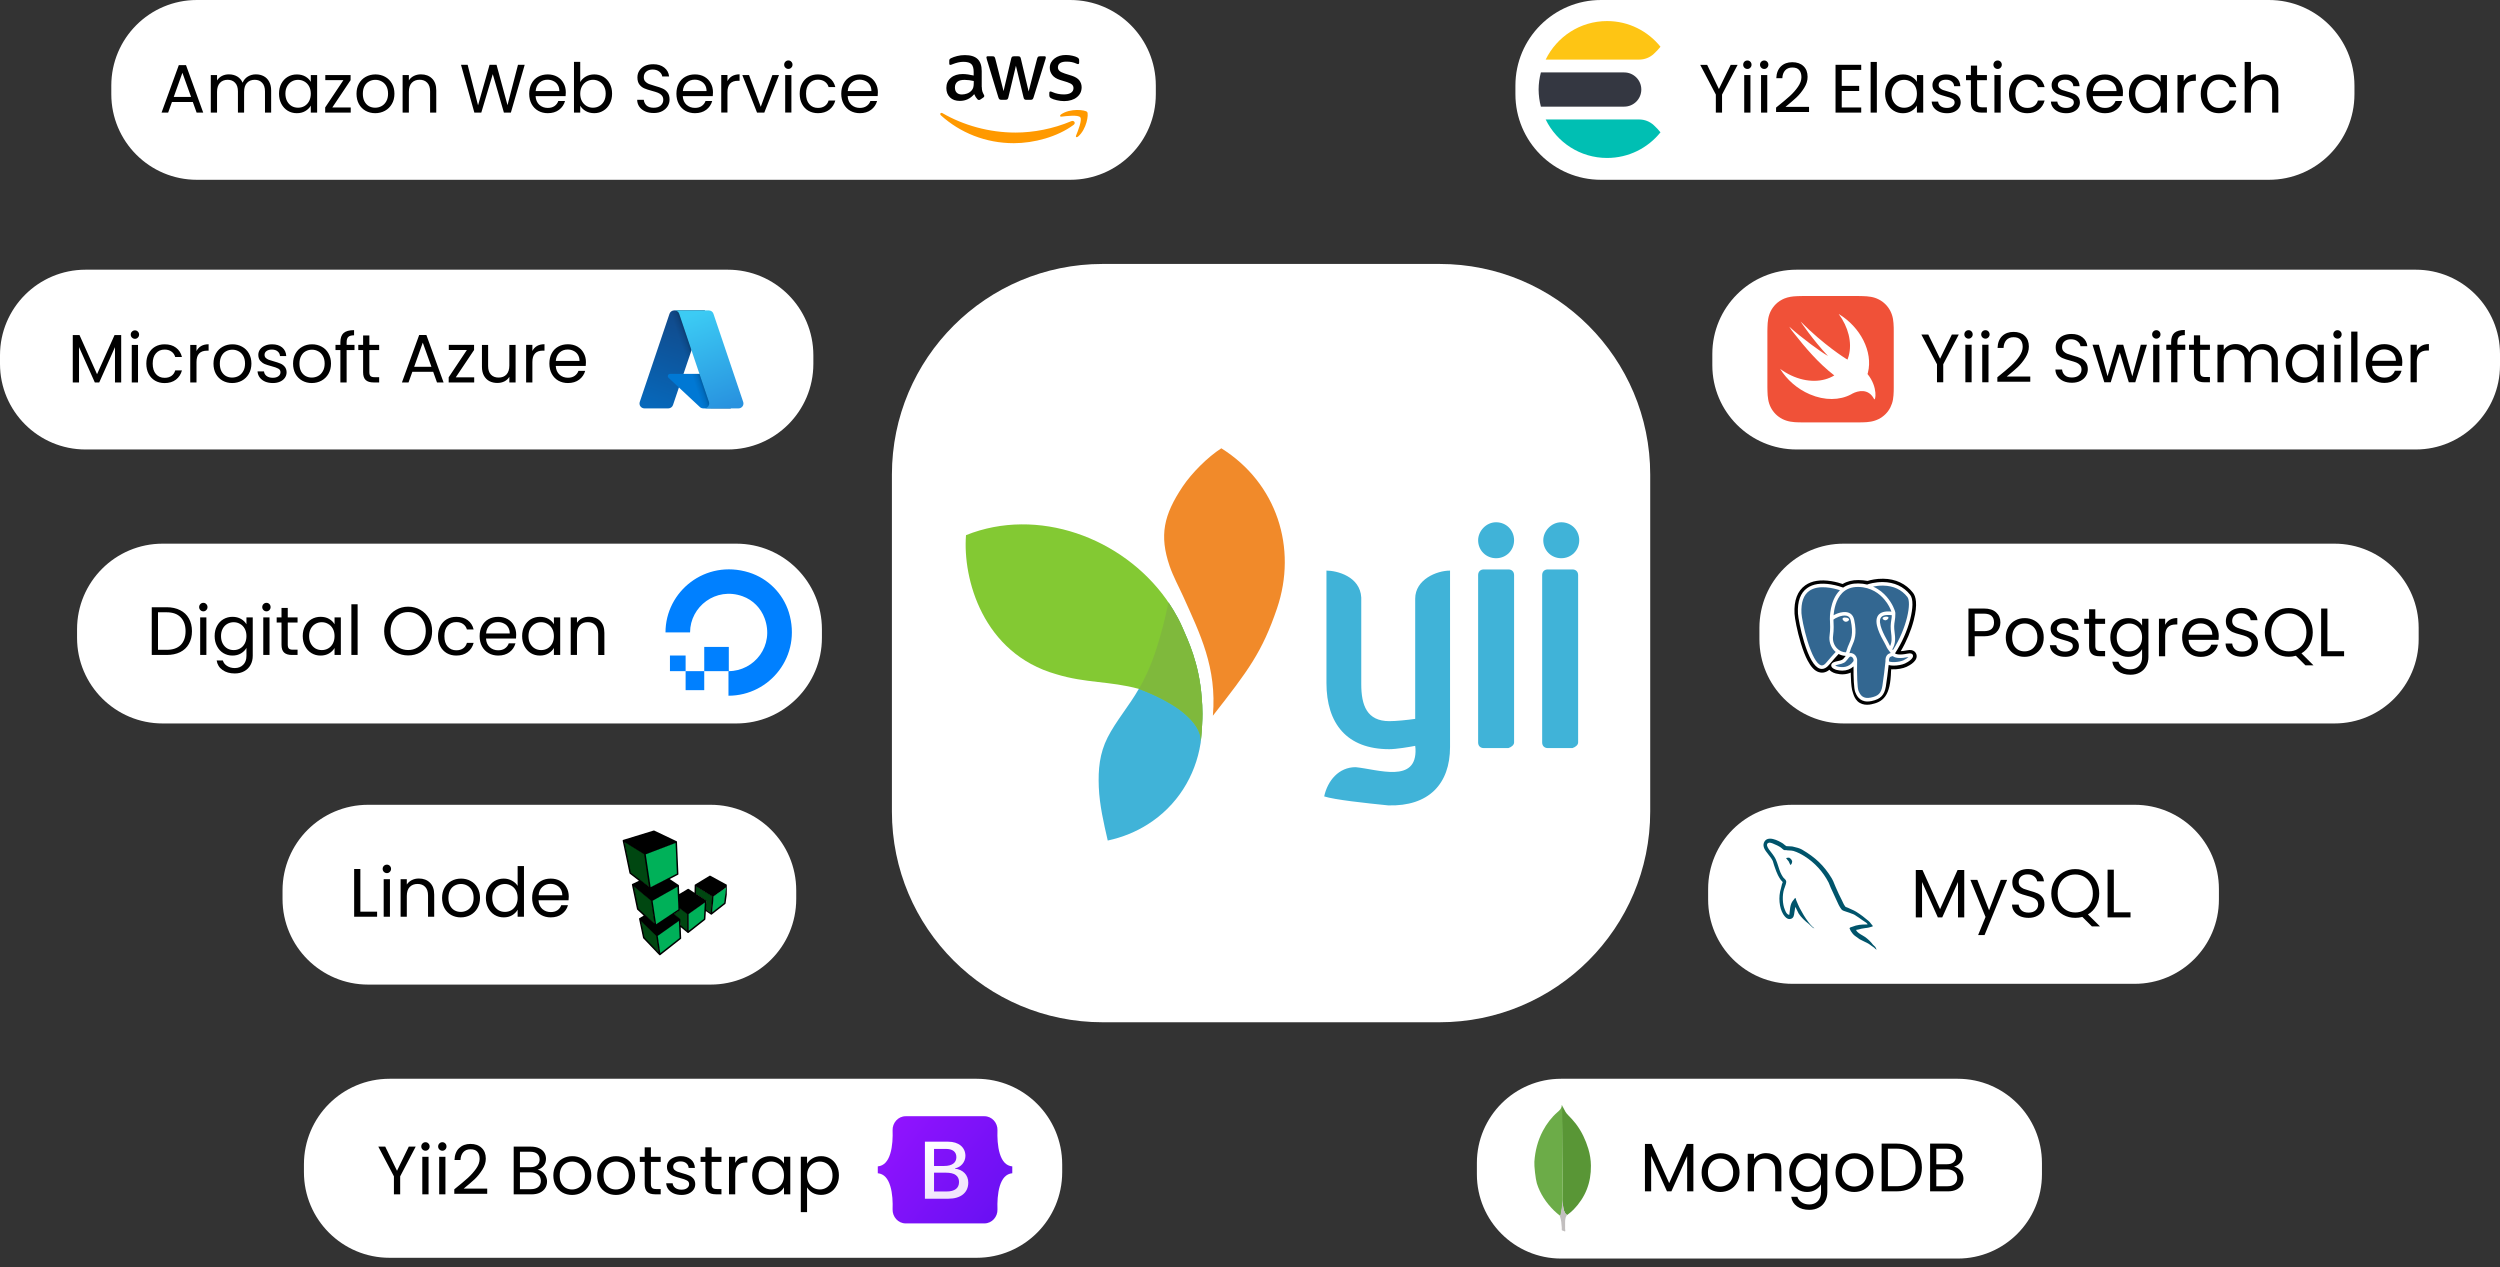
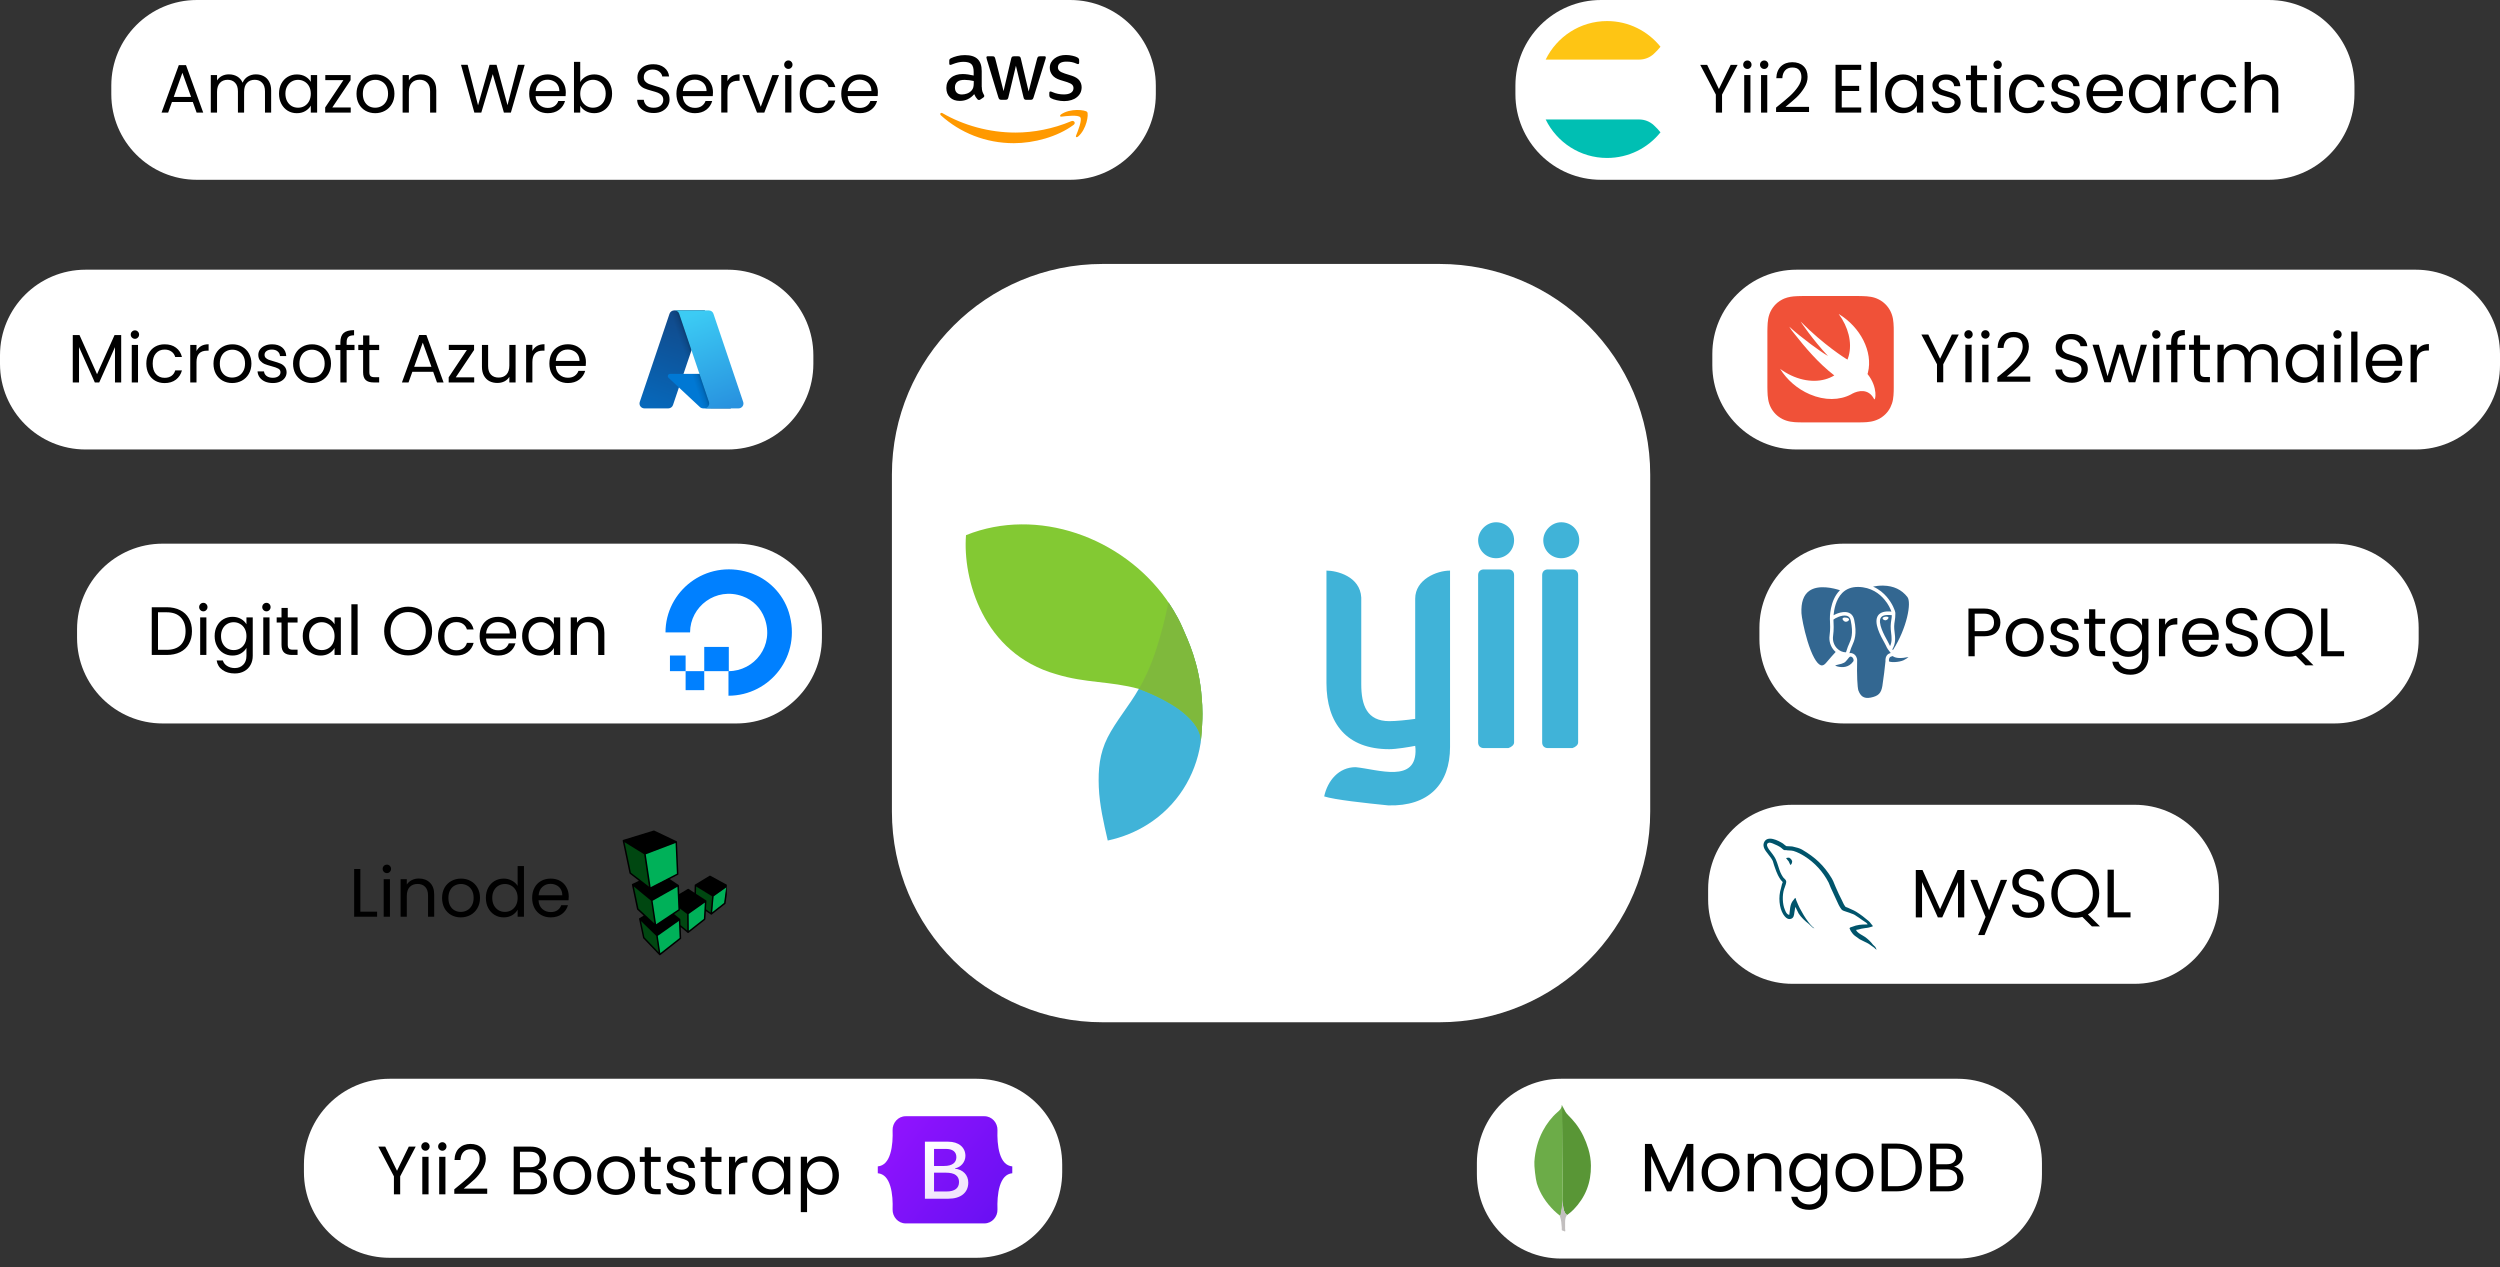
<svg xmlns="http://www.w3.org/2000/svg" version="1.2" viewBox="0 0 584 296" width="584" height="296">
  <rect x="0" y="0" width="584" height="296" fill="#333333" stroke="none" />
  <title>hero-bg-object-thumb</title>
  <defs>
    <clipPath clipPathUnits="userSpaceOnUse" id="cp1">
      <path d="m358.42 4.92h31.99v31.98h-31.99z" />
    </clipPath>
    <linearGradient id="g1" x2="1" gradientUnits="userSpaceOnUse" gradientTransform="matrix(27.462,21.8,-21.872,27.552,209.717,261.412)">
      <stop offset="0" stop-color="#9013fe" />
      <stop offset="1" stop-color="#6610f2" />
    </linearGradient>
    <linearGradient id="g2" x2="1" gradientUnits="userSpaceOnUse" gradientTransform="matrix(6.138,10.381,-9.373,5.542,217.023,267.576)">
      <stop offset="0" stop-color="#ffffff" />
      <stop offset="1" stop-color="#f1e5fc" />
    </linearGradient>
    <clipPath clipPathUnits="userSpaceOnUse" id="cp2">
      <path d="m149.23 71.66h24.6v24.6h-24.6z" />
    </clipPath>
    <linearGradient id="g3" x2="1" gradientUnits="userSpaceOnUse" gradientTransform="matrix(-7.463,22.048,-6.384,-2.161,160.104,74.21)">
      <stop offset="0" stop-color="#114a8b" />
      <stop offset="1" stop-color="#0669bc" />
    </linearGradient>
    <linearGradient id="g4" x2="1" gradientUnits="userSpaceOnUse" gradientTransform="matrix(-1.726,.584,-0.704,-2.083,162.434,84.485)">
      <stop offset="0" stop-color="#000000" stop-opacity=".3" />
      <stop offset=".071" stop-color="#000000" stop-opacity=".2" />
      <stop offset=".321" stop-color="#000000" stop-opacity=".1" />
      <stop offset=".623" stop-color="#000000" stop-opacity=".05" />
      <stop offset="1" stop-color="#000000" stop-opacity="0" />
    </linearGradient>
    <linearGradient id="g5" x2="1" gradientUnits="userSpaceOnUse" gradientTransform="matrix(8.193,21.826,-7.975,2.994,161.484,73.566)">
      <stop offset="0" stop-color="#3ccbf4" />
      <stop offset="1" stop-color="#2892df" />
    </linearGradient>
    <clipPath clipPathUnits="userSpaceOnUse" id="cp3">
      <path d="m448.22 135.15h-29.52v29.52h29.52z" />
    </clipPath>
    <clipPath clipPathUnits="userSpaceOnUse" id="cp4">
      <path d="m411.63 195.38h27.06v27.06h-27.06z" />
    </clipPath>
    <clipPath clipPathUnits="userSpaceOnUse" id="cp5">
      <path d="m145.46 194h24.32v29.16h-24.32z" />
    </clipPath>
  </defs>
  <style>
		.s0 { fill: #ffffff } 
		.s1 { fill: #40b3d8 } 
		.s2 { fill: #83c933 } 
		.s3 { fill: #f18a2a } 
		.s4 { fill: #7fb93c } 
		.s5 { fill: #343741 } 
		.s6 { fill: #fec514 } 
		.s7 { fill: #00bfb3 } 
		.s8 { fill: #000000 } 
		.s9 { fill: #ff9900 } 
		.s10 { fill: #599636 } 
		.s11 { fill: #6cac48 } 
		.s12 { fill: #c2bfbf } 
		.s13 { fill: url(#g1) } 
		.s14 { fill: url(#g2) } 
		.s15 { fill: #f05138 } 
		.s16 { fill: url(#g3) } 
		.s17 { fill: #0078d4 } 
		.s18 { fill: url(#g4) } 
		.s19 { fill: url(#g5) } 
		.s20 { fill: #0080ff } 
		.s21 { fill: #336791 } 
		.s22 { fill: #00546b } 
		.s23 { fill: #004711 } 
		.s24 { fill: #00b159 } 
	</style>
  <g>
    <path class="s0" d="m208.35 110.87c0-27.18 22.03-49.21 49.21-49.21h78.72c27.18 0 49.21 22.03 49.21 49.21v78.72c0 27.18-22.03 49.21-49.21 49.21h-78.72c-27.18 0-49.21-22.03-49.21-49.21z" />
    <path class="s1" d="m280.72 162.97c-0.62-8.17-3.25-13.46-4.54-16.46-1.28-2.99-3.25-5.8-3.25-5.79 0 0.01-1.77 9.55-4.96 16.45-0.53 1.15-1.23 2.59-1.94 3.75-2.2 3.88-5.39 7.59-7.29 11.35-1.88 3.73-2.23 7.42-2.06 11.62 0.18 4.22 1.15 8.36 2.09 12.46 3.53-0.76 6.6-2.06 9.26-3.73 6.99-4.38 11.22-11.39 12.42-18.95 0 0 0.06-0.3 0.08-0.68 0.54-5.84 0.36-7.68 0.19-10.02z" />
    <path class="s2" d="m280.72 162.97c-0.62-8.16-3.25-13.46-4.54-16.46-1.28-2.99-3.25-5.8-3.25-5.79q0 0 0 0l-0.47-0.71c-10.31-14.47-30.09-21.7-46.8-15-0.8 10.15 3.9 27.61 21.06 32.48 6.94 2.13 12.5 1.58 19.31 3.43q0 0 0 0c0 0 6.92 2.41 10.94 6.03 1.81 1.62 3.63 3.77 3.54 6.31 0.57-6.06 0.39-7.91 0.21-10.29z" />
    <path class="s1" d="m364.71 122c2.36 0 4.2 1.84 4.2 4.2 0 2.36-1.84 4.2-4.2 4.2-2.36 0-4.2-1.84-4.2-4.2 0-2.1 1.84-4.2 4.2-4.2zm-15.22 0c2.36 0 4.2 1.84 4.2 4.2 0 2.36-1.84 4.2-4.2 4.2-2.36 0-4.2-1.84-4.2-4.2 0-2.1 1.84-4.2 4.2-4.2zm4.2 51.44v-39.1c0-0.79-0.53-1.32-1.32-1.32h-5.77c-0.79 0-1.31 0.53-1.31 1.32v39.1c0 0.79 0.52 1.31 1.31 1.31h5.77c0.79-0.26 1.32-0.78 1.32-1.31zm-14.96 1.05v-41.2c-3.15 0-8.14 2.1-8.14 6.56v28.08c-1.84 0.26-4.46 0.53-6.03 0.53-5.25 0-6.57-3.68-6.57-8.67v-20.2c-0.26-4.99-5.77-6.3-8.13-6.3v26.24c0 9.45 4.72 15.48 14.7 15.48 1.57 0 4.72-0.52 6.03-0.78l0.07 0.68c0.36 8.17-8.73 4.83-13.98 4.3-3.94 0-6.56 3.15-7.35 6.83 2.36 0.78 9.71 1.57 14.96 2.1 9.45 0.26 14.44-4.99 14.44-13.65zm29.92-1.05v-39.1c0-0.79-0.53-1.32-1.32-1.32h-5.77c-0.79 0-1.31 0.53-1.31 1.32v39.1c0 0.79 0.52 1.31 1.31 1.31h5.77c0.79-0.26 1.32-0.78 1.32-1.31z" />
-     <path fill-rule="evenodd" class="s3" d="m273.22 132.22c-2.43-7.14-1.4-11.91 3.06-18.57 2.13-3.17 5.8-6.85 9.02-8.93 12.99 8.14 17.8 23.3 13.02 37.38-3.48 10.25-6.74 14.54-14.99 25.09 0.96-11.29-3.01-19.12-6.91-27.82-1-2.21-2.37-4.73-3.2-7.15z" />
    <path class="s4" d="m280.51 173.26c0.09-2.54-1.72-4.69-3.53-6.31-4.03-3.62-10.95-6.03-10.95-6.03 0.71-1.16 1.42-2.6 1.95-3.75 3.18-6.9 4.95-16.44 4.95-16.45 0-0.01 1.97 2.8 3.26 5.79 1.28 3 3.91 8.29 4.53 16.46 0.18 2.38 0.36 4.23-0.21 10.29z" />
  </g>
  <path fill-rule="evenodd" class="s0" d="m374 0h156c11.05 0 20 8.95 20 20v2c0 11.05-8.95 20-20 20h-156c-11.05 0-20-8.95-20-20v-2c0-11.05 8.95-20 20-20z" />
  <g id="Clip-Path" clip-path="url(#cp1)">
    <g>
-       <path class="s5" d="m359.42 20.91q0.02 2.08 0.53 4h19.46c2.21 0 4-1.79 4-4 0-2.2-1.79-3.99-4-3.99h-19.46q-0.52 1.96-0.53 3.99z" />
      <path class="s6" d="m386.33 12.58q0.84-0.77 1.56-1.66c-2.93-3.65-7.43-6-12.47-6-6.32 0-11.76 3.68-14.35 9h21.85c1.27 0 2.49-0.48 3.41-1.34z" />
      <path class="s7" d="m382.92 27.91h-21.85c2.59 5.32 8.03 8.99 14.35 8.99 5.04 0 9.54-2.34 12.47-5.99q-0.72-0.89-1.56-1.66c-0.93-0.86-2.14-1.34-3.41-1.34z" />
    </g>
  </g>
  <path class="s8" d="m405.91 15.15l-3.64 6.94v4.21h-1.45v-4.21l-3.65-6.94h1.62l2.75 5.65 2.75-5.65zm2.29 0.96q-0.42 0-0.71-0.29-0.28-0.29-0.28-0.7 0-0.42 0.28-0.71 0.29-0.28 0.71-0.28 0.4 0 0.67 0.28 0.29 0.29 0.29 0.71 0 0.41-0.29 0.7-0.27 0.29-0.67 0.29zm0.7 1.42v8.77h-1.45v-8.77zm3.23-1.42q-0.42 0-0.7-0.29-0.29-0.29-0.29-0.7 0-0.42 0.29-0.71 0.28-0.28 0.7-0.28 0.4 0 0.67 0.28 0.29 0.29 0.29 0.71 0 0.41-0.29 0.7-0.27 0.29-0.67 0.29zm0.7 1.42v8.77h-1.45v-8.77zm2.06 7.6q2.04-1.63 3.19-2.67 1.15-1.05 1.93-2.19 0.8-1.15 0.8-2.26 0-1.04-0.51-1.63-0.49-0.61-1.61-0.61-1.09 0-1.7 0.69-0.59 0.67-0.64 1.81h-1.41q0.07-1.79 1.09-2.77 1.02-0.97 2.64-0.97 1.65 0 2.61 0.91 0.97 0.91 0.97 2.51 0 1.33-0.8 2.59-0.78 1.25-1.79 2.21-1.01 0.94-2.57 2.21h5.5v1.21h-7.7zm15.34-8.8v3.73h4.07v1.2h-4.07v3.84h4.55v1.2h-6v-11.17h6v1.2zm8.2-1.87v11.84h-1.45v-11.84zm1.93 7.43q0-1.35 0.55-2.36 0.54-1.02 1.48-1.58 0.97-0.56 2.13-0.56 1.16 0 2 0.5 0.85 0.49 1.27 1.24v-1.6h1.47v8.77h-1.47v-1.63q-0.44 0.77-1.3 1.28-0.85 0.5-1.98 0.5-1.17 0-2.12-0.58-0.94-0.58-1.48-1.62-0.55-1.04-0.55-2.36zm7.43 0.01q0-0.99-0.4-1.73-0.4-0.73-1.09-1.12-0.67-0.4-1.49-0.4-0.82 0-1.49 0.39-0.67 0.38-1.07 1.12-0.4 0.73-0.4 1.73 0 1 0.4 1.76 0.4 0.73 1.07 1.13 0.67 0.39 1.49 0.39 0.82 0 1.49-0.39 0.69-0.4 1.09-1.13 0.4-0.76 0.4-1.75zm7.03 4.55q-1 0-1.8-0.34-0.8-0.35-1.27-0.96-0.46-0.62-0.51-1.42h1.5q0.07 0.65 0.61 1.07 0.56 0.41 1.46 0.41 0.83 0 1.31-0.36 0.48-0.37 0.48-0.93 0-0.58-0.51-0.85-0.52-0.29-1.59-0.56-0.97-0.26-1.6-0.51-0.61-0.27-1.05-0.79-0.43-0.52-0.43-1.37 0-0.67 0.4-1.23 0.4-0.56 1.13-0.88 0.74-0.34 1.68-0.34 1.46 0 2.35 0.74 0.9 0.73 0.96 2.01h-1.45q-0.05-0.69-0.56-1.1-0.5-0.42-1.35-0.42-0.78 0-1.24 0.34-0.47 0.33-0.47 0.88 0 0.43 0.27 0.72 0.29 0.27 0.71 0.45 0.43 0.16 1.18 0.36 0.95 0.26 1.54 0.52 0.59 0.24 1.01 0.73 0.43 0.5 0.44 1.3 0 0.72-0.4 1.29-0.4 0.58-1.13 0.92-0.72 0.32-1.67 0.32zm7.03-7.72v5.17q0.01 0.64 0.28 0.91 0.27 0.26 0.94 0.26h1.07v1.23h-1.31q-1.21 0-1.82-0.56-0.61-0.56-0.61-1.84v-5.17h-1.14v-1.2h1.14v-2.2h1.45v2.2h2.29v1.2zm4.81-2.62q-0.42 0-0.71-0.29-0.28-0.29-0.29-0.7 0.01-0.42 0.29-0.71 0.29-0.28 0.71-0.28 0.4 0 0.67 0.28 0.29 0.29 0.29 0.71 0 0.41-0.29 0.7-0.27 0.29-0.67 0.29zm0.7 1.42v8.77h-1.46v-8.77zm1.94 4.37q0-1.36 0.55-2.37 0.54-1.02 1.5-1.58 0.98-0.56 2.22-0.56 1.62 0 2.66 0.78 1.06 0.79 1.39 2.18h-1.57q-0.22-0.8-0.88-1.26-0.64-0.47-1.6-0.47-1.24 0-2.01 0.87-0.77 0.84-0.77 2.41 0 1.59 0.77 2.45 0.77 0.86 2.01 0.86 0.96 0 1.6-0.44 0.64-0.45 0.88-1.28h1.57q-0.35 1.34-1.41 2.16-1.05 0.8-2.64 0.8-1.24 0-2.22-0.56-0.96-0.56-1.5-1.59-0.55-1.02-0.55-2.4zm13.37 4.55q-1.01 0-1.81-0.34-0.8-0.35-1.26-0.96-0.47-0.62-0.51-1.42h1.5q0.06 0.65 0.61 1.07 0.56 0.41 1.45 0.41 0.84 0 1.32-0.36 0.48-0.37 0.48-0.93 0-0.58-0.52-0.85-0.51-0.29-1.58-0.56-0.98-0.26-1.6-0.51-0.61-0.27-1.06-0.79-0.43-0.52-0.43-1.37 0-0.67 0.4-1.23 0.4-0.56 1.14-0.88 0.73-0.34 1.68-0.34 1.45 0 2.35 0.74 0.9 0.73 0.96 2.01h-1.46q-0.04-0.69-0.56-1.1-0.49-0.42-1.34-0.42-0.78 0-1.25 0.34-0.46 0.33-0.46 0.88 0 0.43 0.27 0.72 0.29 0.27 0.7 0.45 0.44 0.16 1.19 0.36 0.94 0.26 1.53 0.52 0.59 0.24 1.01 0.73 0.43 0.5 0.45 1.3 0 0.72-0.4 1.29-0.4 0.58-1.14 0.92-0.72 0.32-1.66 0.32zm13.25-4.87q0 0.42-0.04 0.88h-7.01q0.08 1.3 0.88 2.03 0.81 0.72 1.97 0.72 0.94 0 1.56-0.43 0.64-0.45 0.9-1.18h1.57q-0.35 1.26-1.41 2.06-1.06 0.79-2.62 0.79-1.25 0-2.24-0.56-0.98-0.56-1.54-1.59-0.56-1.04-0.56-2.4 0-1.36 0.54-2.38 0.55-1.03 1.52-1.57 1-0.56 2.28-0.56 1.25 0 2.2 0.54 0.97 0.55 1.48 1.51 0.52 0.94 0.52 2.14zm-1.5-0.3q0-0.83-0.37-1.43-0.36-0.6-1.01-0.91-0.62-0.32-1.39-0.32-1.1 0-1.89 0.71-0.76 0.7-0.88 1.95zm2.89 0.61q0-1.35 0.54-2.36 0.54-1.02 1.49-1.58 0.96-0.56 2.13-0.56 1.15 0 2 0.5 0.84 0.49 1.26 1.24v-1.6h1.47v8.77h-1.47v-1.63q-0.43 0.77-1.3 1.28-0.84 0.5-1.98 0.5-1.17 0-2.11-0.58-0.95-0.58-1.49-1.62-0.54-1.04-0.54-2.36zm7.42 0.01q0-0.99-0.4-1.73-0.4-0.73-1.09-1.12-0.67-0.4-1.49-0.4-0.81 0-1.48 0.39-0.68 0.38-1.08 1.12-0.4 0.73-0.4 1.73 0 1 0.4 1.76 0.4 0.73 1.08 1.13 0.67 0.39 1.48 0.39 0.82 0 1.49-0.39 0.69-0.4 1.09-1.13 0.4-0.76 0.4-1.75zm5.39-2.94q0.38-0.75 1.09-1.17 0.72-0.42 1.74-0.42v1.51h-0.38q-2.45 0-2.45 2.65v4.77h-1.46v-8.77h1.46zm3.97 2.95q0-1.36 0.54-2.37 0.55-1.02 1.51-1.58 0.97-0.56 2.22-0.56 1.62 0 2.66 0.78 1.05 0.78 1.39 2.18h-1.57q-0.22-0.8-0.88-1.27-0.64-0.46-1.6-0.46-1.25 0-2.02 0.86-0.76 0.85-0.76 2.42 0 1.58 0.76 2.45 0.77 0.86 2.02 0.86 0.96 0 1.6-0.45 0.64-0.45 0.88-1.28h1.57q-0.35 1.35-1.41 2.16-1.06 0.8-2.64 0.8-1.25 0-2.22-0.56-0.96-0.56-1.51-1.58-0.54-1.03-0.54-2.4zm14.61-4.53q0.99 0 1.79 0.43 0.8 0.42 1.25 1.27 0.47 0.84 0.47 2.06v5.17h-1.44v-4.96q0-1.31-0.66-2-0.66-0.71-1.79-0.71-1.15 0-1.84 0.72-0.67 0.72-0.67 2.1v4.85h-1.46v-11.84h1.46v4.32q0.43-0.67 1.18-1.04 0.77-0.37 1.71-0.37z" />
  <path fill-rule="evenodd" class="s0" d="m46 0h204c11.05 0 20 8.95 20 20v2c0 11.05-8.95 20-20 20h-204c-11.05 0-20-8.95-20-20v-2c0-11.05 8.95-20 20-20z" />
  <path class="s8" d="m229.35 20.33q0.01 0.64 0.13 1.02 0.13 0.38 0.37 0.82 0.08 0.14 0.08 0.27 0 0.17-0.22 0.34l-0.72 0.48q-0.16 0.1-0.3 0.1-0.17 0-0.35-0.16-0.24-0.26-0.41-0.53-0.17-0.29-0.35-0.68-1.34 1.58-3.37 1.58-1.45 0-2.29-0.82-0.85-0.83-0.85-2.2 0-1.47 1.04-2.36 1.05-0.9 2.81-0.9 0.58 0.01 1.21 0.1 0.64 0.09 1.32 0.25v-0.84q0-1.3-0.54-1.83-0.54-0.53-1.87-0.53-0.6 0-1.23 0.15-0.64 0.15-1.24 0.39-0.28 0.12-0.4 0.15-0.12 0.03-0.18 0.03-0.24 0.01-0.24-0.35v-0.56q-0.01-0.28 0.08-0.4 0.08-0.12 0.32-0.25 0.6-0.3 1.44-0.51 0.84-0.22 1.79-0.22 2.04 0 3 0.93 0.95 0.93 0.95 2.82v3.71zm-4.65 1.74q0.56 0 1.18-0.21 0.62-0.21 1.09-0.73 0.28-0.32 0.39-0.73 0.11-0.41 0.11-1v-0.48q-0.5-0.12-1.05-0.19-0.55-0.07-1.08-0.07-1.14-0.01-1.71 0.45-0.56 0.47-0.56 1.32 0 0.81 0.43 1.22 0.41 0.42 1.2 0.42zm9.2 1.24q-0.31 0-0.44-0.12-0.13-0.11-0.24-0.44l-2.69-8.86q-0.1-0.34-0.1-0.46 0-0.28 0.27-0.28h1.13q0.32-0.01 0.44 0.11 0.13 0.11 0.23 0.45l1.93 7.58 1.78-7.58q0.08-0.35 0.22-0.45 0.14-0.11 0.46-0.11h0.91q0.33-0.01 0.46 0.11 0.15 0.11 0.22 0.45l1.81 7.67 1.98-7.67q0.11-0.35 0.23-0.45 0.14-0.11 0.45-0.11h1.06q0.28-0.01 0.29 0.28 0 0.09-0.02 0.19-0.02 0.1-0.08 0.28l-2.76 8.86q-0.11 0.34-0.24 0.44-0.15 0.11-0.44 0.12h-0.98q-0.33 0-0.46-0.12-0.15-0.11-0.22-0.45l-1.78-7.39-1.76 7.37q-0.08 0.35-0.22 0.46-0.14 0.12-0.46 0.12zm14.72 0.31q-0.9 0-1.76-0.21-0.87-0.2-1.32-0.46-0.28-0.16-0.35-0.32-0.07-0.16-0.07-0.32v-0.58q0-0.36 0.26-0.36 0.1 0 0.21 0.04 0.11 0.04 0.28 0.11 0.59 0.26 1.26 0.4 0.69 0.14 1.37 0.14 1.08 0 1.67-0.38 0.59-0.38 0.6-1.09 0-0.48-0.31-0.8-0.32-0.32-1.16-0.6l-1.66-0.51q-1.26-0.4-1.84-1.17-0.57-0.76-0.57-1.66 0-0.72 0.31-1.27 0.31-0.56 0.83-0.94 0.51-0.39 1.19-0.6 0.68-0.2 1.44-0.19 0.39 0 0.77 0.04 0.39 0.06 0.74 0.13 0.35 0.08 0.66 0.18 0.31 0.11 0.48 0.21 0.24 0.13 0.34 0.29 0.1 0.13 0.1 0.37v0.54q0 0.37-0.26 0.37-0.14 0-0.44-0.14-0.97-0.44-2.19-0.44-0.99-0.01-1.53 0.32-0.53 0.32-0.54 1.02 0 0.48 0.35 0.81 0.34 0.33 1.26 0.63l1.62 0.51q1.24 0.4 1.78 1.1 0.53 0.71 0.53 1.61-0.01 0.74-0.3 1.33-0.31 0.59-0.84 1-0.53 0.43-1.27 0.65-0.77 0.24-1.64 0.24z" />
  <path class="s9" d="m250.78 29.18c-3.76 2.79-9.24 4.27-13.95 4.27-6.59 0-12.54-2.44-17.03-6.5-0.36-0.32-0.04-0.76 0.39-0.5 4.86 2.81 10.85 4.52 17.04 4.52 4.18 0 8.78-0.87 13.01-2.66 0.63-0.28 1.16 0.42 0.54 0.87zm1.57-1.78c-0.48-0.62-3.18-0.3-4.41-0.15-0.36 0.04-0.42-0.28-0.09-0.52 2.16-1.51 5.7-1.07 6.11-0.57 0.41 0.52-0.12 4.05-2.13 5.75-0.31 0.26-0.61 0.13-0.47-0.22 0.46-1.13 1.48-3.69 0.99-4.29z" />
  <path class="s8" d="m45.04 23.82h-4.87l-0.89 2.48h-1.54l4.03-11.09h1.68l4.02 11.09h-1.54zm-0.41-1.18l-2.02-5.64-2.02 5.64zm15.15-5.27q1.03 0 1.83 0.43 0.8 0.42 1.26 1.27 0.47 0.85 0.47 2.06v5.17h-1.44v-4.96q0-1.31-0.66-2-0.64-0.7-1.74-0.7-1.14 0-1.81 0.73-0.67 0.72-0.67 2.1v4.83h-1.44v-4.96q0-1.31-0.66-2-0.64-0.7-1.74-0.7-1.14 0-1.81 0.73-0.67 0.72-0.67 2.1v4.83h-1.46v-8.77h1.46v1.27q0.43-0.69 1.15-1.06 0.73-0.37 1.61-0.37 1.11 0 1.96 0.5 0.84 0.5 1.26 1.45 0.37-0.92 1.22-1.44 0.84-0.51 1.88-0.51zm5.4 4.51q0-1.34 0.54-2.35 0.55-1.02 1.49-1.58 0.96-0.56 2.13-0.56 1.15 0 2 0.49 0.85 0.5 1.26 1.25v-1.6h1.48v8.77h-1.48v-1.63q-0.43 0.77-1.29 1.28-0.85 0.5-1.99 0.49-1.16 0-2.11-0.57-0.94-0.58-1.49-1.62-0.54-1.04-0.54-2.37zm7.42 0.02q0-0.99-0.4-1.73-0.4-0.73-1.08-1.12-0.68-0.4-1.49-0.4-0.82 0-1.49 0.39-0.67 0.38-1.07 1.12-0.4 0.73-0.4 1.72 0 1.01 0.4 1.76 0.4 0.74 1.07 1.14 0.67 0.38 1.49 0.38 0.81 0 1.49-0.38 0.68-0.4 1.08-1.14 0.4-0.75 0.4-1.74zm5.03 3.2h4.3v1.2h-5.97v-1.2l4.26-6.38h-4.23v-1.19h5.91v1.19zm10.01 1.34q-1.23 0-2.24-0.56-0.99-0.56-1.56-1.58-0.56-1.04-0.56-2.4 0-1.35 0.57-2.37 0.59-1.04 1.6-1.59 1.01-0.55 2.26-0.56 1.25 0.01 2.25 0.56 1.01 0.55 1.59 1.57 0.59 1.03 0.59 2.39 0 1.36-0.61 2.4-0.59 1.02-1.61 1.58-1.03 0.56-2.28 0.56zm0-1.28q0.79 0 1.48-0.37 0.68-0.36 1.1-1.1 0.43-0.74 0.43-1.79 0-1.06-0.41-1.8-0.42-0.73-1.09-1.08-0.67-0.37-1.46-0.37-0.8 0-1.47 0.37-0.66 0.35-1.06 1.08-0.4 0.74-0.4 1.8 0 1.07 0.39 1.8 0.4 0.74 1.05 1.11 0.66 0.35 1.44 0.35zm10.69-7.79q1.6 0 2.59 0.97 0.99 0.96 0.99 2.79v5.17h-1.44v-4.96q0-1.31-0.66-2-0.65-0.71-1.79-0.71-1.15 0-1.84 0.72-0.67 0.72-0.67 2.1v4.85h-1.46v-8.77h1.46v1.25q0.43-0.67 1.17-1.04 0.75-0.37 1.65-0.37zm24.24-2.23l-3.23 11.16h-1.63l-2.6-8.98-2.68 8.98-1.62 0.01-3.12-11.17h1.55l2.43 9.46 2.69-9.46h1.63l2.56 9.43 2.45-9.43zm9.6 6.44q0 0.41-0.05 0.88h-7.01q0.08 1.29 0.88 2.03 0.82 0.72 1.97 0.72 0.94 0 1.57-0.43 0.64-0.45 0.89-1.19h1.57q-0.35 1.27-1.41 2.07-1.05 0.78-2.62 0.78-1.25 0-2.24-0.56-0.98-0.56-1.54-1.58-0.56-1.04-0.56-2.4 0-1.36 0.55-2.39 0.54-1.02 1.52-1.57 0.99-0.55 2.27-0.56 1.25 0.01 2.21 0.55 0.96 0.54 1.47 1.5 0.53 0.95 0.53 2.15zm-1.51-0.31q0-0.83-0.37-1.42-0.36-0.61-1-0.91-0.63-0.32-1.4-0.32-1.1 0-1.88 0.7-0.77 0.71-0.88 1.95zm4.88-2.11q0.45-0.78 1.31-1.28 0.86-0.49 1.97-0.5 1.18 0.01 2.13 0.56 0.94 0.57 1.48 1.59 0.55 1.01 0.55 2.35 0 1.33-0.55 2.37-0.54 1.04-1.5 1.61-0.94 0.58-2.11 0.58-1.14 0-2-0.5-0.85-0.49-1.28-1.26v1.62h-1.46v-11.84h1.46zm5.95 2.72q0-0.99-0.4-1.73-0.4-0.74-1.09-1.12-0.67-0.39-1.49-0.39-0.8 0.01-1.48 0.4-0.68 0.39-1.09 1.14-0.4 0.74-0.4 1.71 0 1 0.4 1.75 0.41 0.73 1.09 1.13 0.68 0.39 1.48 0.39 0.82 0 1.49-0.39 0.69-0.4 1.09-1.13 0.4-0.75 0.4-1.76zm11.21 4.52q-1.11 0.01-1.99-0.38-0.86-0.4-1.36-1.09-0.49-0.7-0.51-1.61h1.55q0.08 0.78 0.64 1.32 0.58 0.53 1.67 0.53 1.04 0 1.63-0.51 0.61-0.53 0.61-1.34 0-0.64-0.36-1.04-0.35-0.4-0.88-0.61-0.52-0.21-1.42-0.45-1.1-0.29-1.78-0.58-0.65-0.28-1.13-0.89-0.47-0.62-0.47-1.67 0-0.91 0.47-1.61 0.46-0.7 1.29-1.09 0.85-0.38 1.94-0.38 1.57 0 2.56 0.78 1.01 0.79 1.14 2.08h-1.6q-0.08-0.64-0.68-1.12-0.59-0.49-1.56-0.5-0.92 0-1.49 0.48-0.58 0.47-0.58 1.32 0 0.61 0.34 0.99 0.35 0.38 0.85 0.59 0.51 0.19 1.42 0.45 1.1 0.3 1.78 0.61 0.67 0.28 1.15 0.91 0.48 0.61 0.48 1.66 0 0.82-0.43 1.54-0.44 0.72-1.28 1.17-0.85 0.45-2 0.44zm13.85-4.83q0 0.42-0.05 0.88h-7.01q0.08 1.3 0.88 2.03 0.82 0.72 1.97 0.72 0.95 0 1.57-0.43 0.64-0.44 0.9-1.18h1.56q-0.35 1.26-1.4 2.06-1.06 0.79-2.63 0.79-1.25 0-2.24-0.56-0.97-0.56-1.53-1.59-0.56-1.04-0.56-2.4 0-1.36 0.54-2.38 0.54-1.02 1.52-1.57 0.99-0.56 2.27-0.56 1.25 0 2.21 0.54 0.96 0.55 1.47 1.51 0.53 0.94 0.53 2.14zm-1.5-0.3q0-0.83-0.37-1.43-0.37-0.6-1.01-0.91-0.62-0.32-1.39-0.32-1.11 0-1.89 0.71-0.77 0.7-0.88 1.95zm4.88-2.32q0.39-0.75 1.09-1.17 0.72-0.41 1.74-0.42v1.51h-0.38q-2.45 0-2.45 2.65v4.77h-1.45v-8.77h1.45zm7.78 6l2.72-7.42h1.55l-3.44 8.77h-1.7l-3.44-8.77h1.57zm6.46-8.85q-0.42 0-0.7-0.29-0.29-0.28-0.29-0.7 0-0.41 0.29-0.7 0.28-0.29 0.7-0.29 0.4 0 0.67 0.29 0.29 0.29 0.29 0.7 0 0.42-0.29 0.7-0.27 0.29-0.67 0.29zm0.7 1.43v8.76h-1.45v-8.76zm1.94 4.36q0-1.35 0.54-2.36 0.54-1.03 1.5-1.59 0.98-0.56 2.23-0.56 1.61 0 2.65 0.79 1.06 0.78 1.4 2.17h-1.57q-0.23-0.8-0.88-1.26-0.64-0.46-1.6-0.47-1.25 0-2.02 0.87-0.77 0.85-0.77 2.41 0 1.59 0.77 2.45 0.77 0.87 2.02 0.87 0.96 0 1.6-0.45 0.64-0.45 0.88-1.28h1.57q-0.36 1.34-1.41 2.16-1.06 0.8-2.64 0.8-1.25 0-2.23-0.56-0.96-0.56-1.5-1.59-0.54-1.02-0.54-2.4zm18.26-0.32q0 0.42-0.05 0.88h-7.01q0.08 1.3 0.88 2.04 0.82 0.72 1.97 0.72 0.94 0 1.57-0.44 0.64-0.44 0.89-1.18h1.57q-0.35 1.27-1.41 2.06-1.05 0.79-2.62 0.79-1.25 0-2.24-0.56-0.98-0.56-1.54-1.59-0.56-1.03-0.56-2.4 0-1.35 0.55-2.38 0.54-1.02 1.52-1.57 0.99-0.56 2.27-0.56 1.25 0 2.21 0.55 0.96 0.54 1.47 1.5 0.53 0.95 0.53 2.14zm-1.51-0.3q0-0.83-0.36-1.42-0.37-0.61-1.01-0.92-0.63-0.31-1.39-0.32-1.11 0.01-1.89 0.71-0.77 0.7-0.88 1.95z" />
  <path fill-rule="evenodd" class="s0" d="m364.68 252h92.64c10.87 0 19.68 8.81 19.68 19.68v2.64c0 10.87-8.81 19.68-19.68 19.68h-92.64c-10.87 0-19.68-8.81-19.68-19.68v-2.64c0-10.87 8.81-19.68 19.68-19.68z" />
  <path class="s10" d="m364.91 258.25l0.79 1.48q0.26 0.41 0.59 0.74 1 0.98 1.86 2.09c1.33 1.75 2.24 3.7 2.88 5.8q0.59 1.94 0.61 3.94 0.09 5.99-4.06 10.26-0.68 0.68-1.46 1.24c-0.27 0-0.4-0.21-0.51-0.41q-0.31-0.54-0.4-1.15c-0.1-0.49-0.17-0.97-0.13-1.47v-0.22c-0.03-0.05-0.27-22.18-0.17-22.3z" />
  <path class="s11" d="m364.91 258.18c-0.04-0.06-0.07-0.01-0.1 0.02 0.02 0.32-0.1 0.61-0.27 0.88-0.19 0.28-0.45 0.48-0.7 0.71-1.42 1.23-2.54 2.72-3.43 4.39-1.19 2.25-1.8 4.66-1.98 7.19-0.08 0.91 0.29 4.14 0.58 5.07 0.78 2.47 2.18 4.54 4 6.34q0.67 0.64 1.42 1.22c0.14 0 0.16-0.13 0.19-0.23q0.09-0.31 0.14-0.62l0.32-2.41z" />
  <path class="s12" d="m365.67 284.75c0.04-0.37 0.22-0.68 0.41-0.98-0.2-0.08-0.34-0.24-0.45-0.42q-0.15-0.25-0.25-0.53c-0.22-0.68-0.27-1.39-0.34-2.08v-0.42c-0.08 0.06-0.1 0.61-0.1 0.69q-0.07 1.1-0.29 2.18c-0.05 0.29-0.08 0.58-0.26 0.84q0 0.04 0.02 0.11c0.29 0.86 0.37 1.73 0.42 2.61v0.33c0 0.38-0.02 0.3 0.31 0.43 0.13 0.05 0.27 0.07 0.4 0.16 0.1 0 0.12-0.08 0.12-0.14l-0.05-0.53v-1.49c-0.02-0.26 0.03-0.51 0.06-0.76z" />
  <path class="s8" d="m395.57 267.23v11.07h-1.45v-8.25l-3.68 8.25h-1.03l-3.7-8.27v8.27h-1.45v-11.07h1.57l4.09 9.15 4.1-9.15zm6.29 11.22q-1.23 0-2.24-0.56-0.99-0.56-1.56-1.59-0.57-1.04-0.56-2.4-0.01-1.34 0.57-2.37 0.59-1.04 1.6-1.58 1.01-0.56 2.26-0.56 1.25 0 2.25 0.56 1.01 0.54 1.59 1.57 0.59 1.02 0.59 2.38 0 1.36-0.61 2.4-0.59 1.03-1.62 1.59-1.02 0.56-2.27 0.56zm0-1.28q0.79 0 1.47-0.37 0.69-0.37 1.11-1.11 0.43-0.73 0.43-1.79 0-1.05-0.42-1.79-0.41-0.74-1.08-1.09-0.68-0.37-1.46-0.37-0.8 0-1.47 0.37-0.66 0.35-1.06 1.09-0.4 0.74-0.4 1.79 0 1.07 0.39 1.81 0.4 0.74 1.05 1.1 0.66 0.36 1.44 0.36zm10.69-7.8q1.6 0 2.59 0.98 0.99 0.96 0.99 2.78v5.17h-1.44v-4.96q0-1.31-0.66-2-0.65-0.7-1.79-0.7-1.15 0-1.84 0.72-0.67 0.72-0.67 2.09v4.85h-1.46v-8.77h1.46v1.25q0.43-0.67 1.17-1.04 0.75-0.37 1.65-0.37zm9.57 0.02q1.14 0 1.99 0.5 0.86 0.49 1.28 1.24v-1.6h1.47v8.96q0 1.2-0.51 2.13-0.51 0.95-1.48 1.47-0.94 0.53-2.2 0.53-1.73 0-2.88-0.81-1.15-0.82-1.36-2.23h1.44q0.24 0.8 0.99 1.28 0.75 0.5 1.81 0.5 1.2 0 1.95-0.75 0.77-0.76 0.77-2.12v-1.84q-0.43 0.77-1.28 1.28-0.85 0.52-1.99 0.52-1.16 0-2.12-0.58-0.95-0.58-1.49-1.62-0.55-1.04-0.55-2.36 0-1.35 0.55-2.36 0.54-1.02 1.49-1.58 0.96-0.56 2.12-0.56zm3.27 4.51q0-0.99-0.4-1.73-0.4-0.73-1.09-1.12-0.67-0.4-1.49-0.4-0.82 0-1.49 0.39-0.67 0.38-1.07 1.12-0.4 0.73-0.4 1.73 0 1 0.4 1.76 0.4 0.73 1.07 1.13 0.67 0.39 1.49 0.39 0.82 0 1.49-0.39 0.69-0.4 1.09-1.13 0.4-0.76 0.4-1.75zm7.75 4.55q-1.23 0-2.24-0.56-0.99-0.56-1.56-1.59-0.56-1.04-0.56-2.4 0-1.34 0.57-2.37 0.59-1.04 1.6-1.58 1.01-0.56 2.26-0.56 1.25 0 2.25 0.56 1.01 0.54 1.59 1.57 0.59 1.02 0.59 2.38 0 1.36-0.61 2.4-0.59 1.03-1.61 1.59-1.03 0.56-2.28 0.56zm0-1.28q0.79 0 1.48-0.37 0.68-0.37 1.1-1.11 0.43-0.73 0.43-1.79 0-1.05-0.41-1.79-0.42-0.74-1.09-1.09-0.67-0.37-1.46-0.37-0.8 0-1.47 0.37-0.66 0.35-1.06 1.09-0.4 0.74-0.4 1.79 0 1.07 0.39 1.81 0.4 0.74 1.05 1.1 0.66 0.36 1.44 0.36zm9.89-10.02q1.82 0 3.15 0.69 1.34 0.67 2.05 1.93 0.72 1.27 0.72 2.98 0 1.71-0.72 2.98-0.71 1.24-2.05 1.92-1.33 0.65-3.15 0.65h-3.48v-11.15zm0 9.95q2.16 0 3.3-1.13 1.14-1.16 1.14-3.22 0-2.08-1.16-3.25-1.13-1.17-3.28-1.17h-2.01v8.77zm13.42-4.54q0.61 0.09 1.11 0.49 0.51 0.4 0.8 1 0.3 0.59 0.3 1.26 0 0.85-0.43 1.54-0.43 0.67-1.27 1.07-0.81 0.38-1.93 0.38h-4.16v-11.15h4q1.13 0 1.93 0.38 0.8 0.37 1.2 1.01 0.4 0.64 0.4 1.44 0 0.99-0.54 1.65-0.53 0.64-1.41 0.93zm-4.13-0.59h2.45q1.03 0 1.59-0.48 0.56-0.48 0.56-1.33 0-0.85-0.56-1.33-0.56-0.48-1.62-0.48h-2.42zm2.58 5.14q1.09 0 1.7-0.52 0.6-0.51 0.6-1.42 0-0.93-0.64-1.46-0.64-0.54-1.71-0.54h-2.53v3.94z" />
  <path fill-rule="evenodd" class="s0" d="m91 252h137.13c11.05 0 20 8.95 20 20v1.82c0 11.05-8.95 20-20 20h-137.13c-11.05 0-20-8.95-20-20v-1.82c0-11.05 8.95-20 20-20z" />
  <path class="s13" d="m208.51 264.02c-0.05-1.7 1.27-3.27 3.06-3.27h18.38c1.79 0 3.12 1.57 3.06 3.27-0.06 1.64 0.02 3.76 0.55 5.49 0.54 1.73 1.44 2.82 2.91 2.96v1.6c-1.47 0.14-2.37 1.24-2.91 2.97-0.53 1.73-0.61 3.85-0.55 5.48 0.06 1.7-1.27 3.27-3.06 3.27h-18.38c-1.79 0-3.11-1.57-3.06-3.27 0.06-1.63-0.01-3.75-0.55-5.48-0.53-1.73-1.44-2.83-2.91-2.97v-1.6c1.47-0.14 2.38-1.23 2.91-2.96 0.54-1.73 0.61-3.85 0.55-5.49z" />
  <g>
    <path class="s14" d="m221.54 280.02c2.9 0 4.65-1.42 4.65-3.77 0-1.77-1.25-3.05-3.1-3.25v-0.08c1.36-0.22 2.43-1.48 2.43-2.9 0-2.01-1.59-3.32-4.01-3.32h-5.45v13.32zm-3.35-11.63h2.82c1.53 0 2.4 0.68 2.4 1.92 0 1.32-1.02 2.06-2.85 2.06h-2.37zm0 9.94v-4.39h2.8c2 0 3.04 0.74 3.04 2.18 0 1.44-1.01 2.21-2.92 2.21z" />
  </g>
  <path class="s8" d="m97.11 267.85l-3.63 6.94v4.21h-1.46v-4.21l-3.65-6.94h1.62l2.75 5.65 2.75-5.65zm2.29 0.96q-0.41 0-0.7-0.29-0.29-0.29-0.29-0.7 0-0.42 0.29-0.71 0.29-0.29 0.7-0.29 0.4 0 0.67 0.29 0.29 0.29 0.29 0.71 0 0.41-0.29 0.7-0.27 0.29-0.67 0.29zm0.71 1.42v8.77h-1.46v-8.77zm3.23-1.42q-0.41 0-0.7-0.29-0.29-0.29-0.29-0.7 0-0.42 0.29-0.71 0.29-0.29 0.7-0.29 0.4 0 0.68 0.29 0.28 0.29 0.28 0.71 0 0.41-0.28 0.7-0.28 0.29-0.68 0.29zm0.71 1.42v8.77h-1.46v-8.77zm2.07 7.6q2.03-1.63 3.18-2.67 1.15-1.06 1.94-2.19 0.8-1.15 0.8-2.26 0-1.04-0.51-1.63-0.5-0.61-1.62-0.61-1.09 0-1.7 0.69-0.59 0.67-0.64 1.81h-1.4q0.06-1.79 1.08-2.77 1.03-0.98 2.64-0.98 1.65 0 2.61 0.92 0.98 0.91 0.98 2.51 0 1.33-0.8 2.59-0.79 1.25-1.79 2.21-1.01 0.94-2.58 2.21h5.5v1.21h-7.69zm19.47-4.57q0.6 0.09 1.1 0.49 0.51 0.4 0.8 0.99 0.3 0.6 0.3 1.27 0 0.85-0.43 1.53-0.43 0.68-1.26 1.08-0.82 0.38-1.94 0.38h-4.16v-11.15h4q1.14 0 1.94 0.38 0.8 0.37 1.2 1.01 0.4 0.64 0.4 1.44 0 0.99-0.55 1.65-0.52 0.64-1.4 0.93zm-4.13-0.6h2.45q1.02 0 1.58-0.48 0.56-0.48 0.56-1.32 0-0.85-0.56-1.33-0.56-0.48-1.62-0.48h-2.41zm2.57 5.13q1.09 0 1.7-0.51 0.61-0.51 0.61-1.42 0-0.93-0.64-1.46-0.64-0.54-1.71-0.54h-2.53v3.93zm9.6 1.35q-1.23 0-2.24-0.56-0.99-0.56-1.57-1.59-0.56-1.04-0.56-2.4 0-1.34 0.58-2.36 0.59-1.04 1.6-1.59 1.01-0.56 2.26-0.56 1.24 0 2.25 0.56 1.01 0.55 1.59 1.57 0.59 1.02 0.59 2.38 0 1.36-0.61 2.4-0.59 1.03-1.62 1.59-1.02 0.56-2.27 0.56zm0-1.28q0.79 0 1.47-0.37 0.69-0.37 1.11-1.1 0.43-0.74 0.43-1.8 0-1.05-0.42-1.79-0.41-0.73-1.08-1.09-0.68-0.36-1.46-0.36-0.8 0-1.47 0.36-0.66 0.36-1.06 1.09-0.4 0.74-0.4 1.79 0 1.08 0.39 1.81 0.4 0.74 1.05 1.11 0.66 0.35 1.44 0.35zm10.24 1.28q-1.24 0-2.24-0.56-1-0.56-1.57-1.59-0.56-1.04-0.56-2.4 0-1.34 0.58-2.36 0.59-1.04 1.6-1.59 1-0.56 2.25-0.56 1.25 0 2.26 0.56 1.01 0.55 1.58 1.57 0.59 1.02 0.59 2.38 0 1.36-0.6 2.4-0.6 1.03-1.62 1.59-1.03 0.56-2.27 0.56zm0-1.28q0.78 0 1.47-0.37 0.69-0.37 1.1-1.1 0.44-0.74 0.44-1.8-0.01-1.05-0.42-1.79-0.42-0.73-1.09-1.09-0.67-0.36-1.45-0.36-0.81 0-1.48 0.36-0.65 0.36-1.05 1.09-0.4 0.74-0.4 1.79 0 1.08 0.38 1.81 0.4 0.74 1.06 1.11 0.65 0.35 1.44 0.35zm8.18-6.43v5.16q0 0.64 0.28 0.92 0.27 0.25 0.94 0.25h1.07v1.23h-1.31q-1.22 0-1.82-0.56-0.61-0.56-0.61-1.84v-5.16h-1.14v-1.2h1.14v-2.21h1.45v2.21h2.29v1.2zm7.16 7.71q-1.01 0-1.81-0.34-0.8-0.35-1.26-0.96-0.47-0.62-0.52-1.42h1.51q0.06 0.65 0.61 1.07 0.56 0.42 1.45 0.42 0.83 0 1.31-0.37 0.48-0.37 0.48-0.93 0-0.58-0.51-0.85-0.51-0.29-1.58-0.56-0.98-0.25-1.6-0.51-0.61-0.27-1.06-0.78-0.43-0.53-0.43-1.38 0-0.67 0.4-1.23 0.4-0.56 1.14-0.88 0.73-0.34 1.68-0.34 1.45 0 2.35 0.74 0.89 0.73 0.96 2.01h-1.46q-0.05-0.68-0.56-1.1-0.49-0.42-1.34-0.42-0.79 0-1.25 0.34-0.46 0.34-0.46 0.88 0 0.43 0.27 0.72 0.29 0.27 0.7 0.45 0.43 0.16 1.19 0.37 0.94 0.25 1.53 0.51 0.59 0.24 1.01 0.73 0.43 0.5 0.45 1.3 0 0.72-0.4 1.3-0.4 0.57-1.14 0.91-0.72 0.32-1.66 0.32zm7.03-7.71v5.16q0 0.64 0.27 0.92 0.27 0.25 0.95 0.25h1.07v1.23h-1.31q-1.22 0-1.83-0.56-0.61-0.56-0.61-1.84v-5.16h-1.13v-1.2h1.13v-2.21h1.46v2.21h2.29v1.2zm5.51 0.22q0.38-0.75 1.08-1.17 0.72-0.41 1.75-0.41v1.5h-0.39q-2.44 0-2.44 2.66v4.76h-1.46v-8.76h1.46zm3.96 2.92q0-1.34 0.55-2.35 0.54-1.02 1.49-1.58 0.96-0.56 2.12-0.56 1.16 0 2 0.49 0.85 0.5 1.27 1.25v-1.6h1.47v8.77h-1.47v-1.63q-0.43 0.77-1.3 1.28-0.85 0.49-1.98 0.49-1.17 0-2.11-0.57-0.95-0.58-1.49-1.62-0.55-1.04-0.55-2.37zm7.43 0.02q0-0.99-0.4-1.73-0.4-0.73-1.09-1.12-0.67-0.4-1.49-0.4-0.81 0-1.49 0.39-0.67 0.38-1.07 1.12-0.4 0.73-0.4 1.72 0 1.01 0.4 1.76 0.4 0.74 1.07 1.14 0.68 0.38 1.49 0.38 0.82 0 1.49-0.38 0.69-0.4 1.09-1.14 0.4-0.75 0.4-1.74zm5.39-2.75q0.43-0.75 1.28-1.25 0.86-0.51 2-0.51 1.16 0 2.11 0.56 0.96 0.56 1.5 1.58 0.55 1.01 0.55 2.35 0 1.33-0.55 2.37-0.54 1.04-1.5 1.62-0.95 0.57-2.11 0.57-1.12 0-1.99-0.49-0.85-0.51-1.29-1.27v5.78h-1.46v-12.93h1.46zm5.95 2.74q0-0.99-0.4-1.73-0.4-0.74-1.09-1.12-0.67-0.38-1.49-0.38-0.8 0-1.49 0.4-0.67 0.38-1.08 1.13-0.4 0.74-0.4 1.71 0 1 0.4 1.75 0.41 0.73 1.08 1.13 0.69 0.39 1.49 0.39 0.82 0 1.49-0.39 0.69-0.4 1.09-1.13 0.4-0.75 0.4-1.76z" />
  <path fill-rule="evenodd" class="s0" d="m419.68 63h144.64c10.87 0 19.68 8.81 19.68 19.68v2.64c0 10.87-8.81 19.68-19.68 19.68h-144.64c-10.87 0-19.68-8.81-19.68-19.68v-2.64c0-10.87 8.81-19.68 19.68-19.68z" />
  <path class="s15" d="m442.38 77.33q0-0.45-0.01-0.89-0.02-0.98-0.17-1.94-0.17-0.97-0.61-1.84-0.45-0.88-1.14-1.57-0.7-0.7-1.57-1.14-0.88-0.45-1.84-0.61-0.97-0.16-1.94-0.17-0.45-0.01-0.9-0.02-0.52 0-1.05 0h-7.82-3.24q-0.53 0-1.05 0-0.45 0.01-0.89 0.02-0.25 0-0.49 0.02-0.73 0.02-1.45 0.15-0.73 0.13-1.4 0.4-0.23 0.09-0.45 0.21-0.65 0.33-1.21 0.8-0.18 0.16-0.36 0.34-0.69 0.69-1.14 1.57-0.44 0.87-0.6 1.84-0.16 0.96-0.17 1.94-0.02 0.44-0.02 0.89 0 0.53 0 1.06v4.81 6.24q0 0.53 0 1.06 0 0.44 0.02 0.89 0.01 0.97 0.17 1.94 0.16 0.96 0.6 1.84 0.45 0.88 1.14 1.57 0.7 0.69 1.57 1.14 0.88 0.44 1.85 0.61 0.96 0.16 1.94 0.17 0.44 0.01 0.89 0.01 0.52 0 1.05 0h11.06q0.53 0 1.05 0 0.45 0 0.9-0.01 0.97-0.01 1.94-0.17 0.96-0.17 1.84-0.61 0.87-0.45 1.57-1.14 0.69-0.69 1.14-1.57 0.44-0.88 0.61-1.84 0.15-0.97 0.17-1.94 0.01-0.45 0.01-0.89 0-0.53 0-1.06v-11.05q0-0.53 0-1.06z" />
  <path class="s0" d="m436.26 87.38q-0.01 0-0.01-0.01 0.05-0.16 0.1-0.33c1.22-4.88-1.77-10.65-6.83-13.69 2.22 3 3.2 6.64 2.33 9.83q-0.12 0.42-0.27 0.82-0.17-0.11-0.45-0.26c0 0-5.03-3.11-10.49-8.61-0.14-0.14 2.91 4.37 6.38 8.03-1.64-0.92-6.18-4.23-9.06-6.86q0.53 0.88 1.23 1.7c2.41 3.05 5.54 6.81 9.3 9.7-2.64 1.62-6.37 1.74-10.08 0q-1.38-0.65-2.58-1.54c1.57 2.52 3.99 4.69 6.94 5.95 3.51 1.51 7 1.41 9.61 0.03q0.01-0.01 0.04-0.02 0.16-0.09 0.31-0.18c1.25-0.65 3.72-1.31 5.05 1.27 0.32 0.63 1.01-2.71-1.52-5.83z" />
  <path class="s8" d="m457.57 78.15l-3.63 6.94v4.21h-1.46v-4.21l-3.65-6.94h1.62l2.75 5.65 2.75-5.65zm2.29 0.96q-0.41 0-0.7-0.29-0.29-0.29-0.29-0.7 0-0.42 0.29-0.71 0.29-0.28 0.7-0.28 0.4 0 0.67 0.28 0.29 0.29 0.29 0.71 0 0.41-0.29 0.7-0.27 0.29-0.67 0.29zm0.71 1.42v8.77h-1.46v-8.77zm3.24-1.42q-0.42 0-0.71-0.29-0.29-0.29-0.29-0.7 0-0.42 0.29-0.71 0.29-0.28 0.71-0.28 0.39 0 0.67 0.28 0.28 0.29 0.29 0.71-0.01 0.41-0.29 0.7-0.28 0.29-0.67 0.29zm0.7 1.42v8.77h-1.46v-8.77zm2.07 7.6q2.03-1.63 3.18-2.67 1.15-1.05 1.94-2.19 0.8-1.15 0.8-2.26 0-1.04-0.51-1.63-0.5-0.61-1.62-0.61-1.09 0-1.7 0.69-0.59 0.67-0.64 1.81h-1.4q0.06-1.79 1.08-2.77 1.03-0.97 2.64-0.97 1.65 0 2.61 0.91 0.98 0.91 0.98 2.51 0 1.33-0.8 2.59-0.79 1.25-1.79 2.21-1.01 0.94-2.58 2.21h5.5v1.21h-7.69zm17.42 1.28q-1.11 0-1.98-0.38-0.87-0.4-1.36-1.09-0.5-0.7-0.52-1.61h1.56q0.07 0.78 0.64 1.32 0.57 0.53 1.66 0.53 1.04 0 1.63-0.51 0.61-0.53 0.61-1.34 0-0.64-0.35-1.04-0.36-0.4-0.88-0.61-0.53-0.21-1.43-0.45-1.1-0.29-1.77-0.58-0.66-0.28-1.14-0.89-0.46-0.63-0.46-1.67 0-0.91 0.46-1.61 0.46-0.71 1.3-1.09 0.84-0.38 1.93-0.38 1.57 0 2.56 0.78 1.01 0.78 1.14 2.08h-1.6q-0.08-0.64-0.67-1.12-0.6-0.5-1.57-0.5-0.91 0-1.49 0.48-0.57 0.47-0.57 1.32 0 0.6 0.33 0.99 0.35 0.38 0.85 0.59 0.51 0.19 1.42 0.45 1.11 0.3 1.78 0.61 0.67 0.28 1.15 0.91 0.48 0.61 0.48 1.66 0 0.82-0.43 1.54-0.43 0.72-1.28 1.17-0.85 0.44-2 0.44zm17.53-8.88l-2.73 8.77h-1.51l-2.11-6.96-2.11 6.96h-1.5l-2.76-8.77h1.49l2.02 7.36 2.17-7.36h1.49l2.13 7.38 1.98-7.38zm2.2-1.42q-0.42 0-0.7-0.29-0.29-0.29-0.29-0.7 0-0.42 0.29-0.71 0.28-0.28 0.7-0.28 0.4 0 0.67 0.28 0.29 0.29 0.29 0.71 0 0.41-0.29 0.7-0.27 0.29-0.67 0.29zm0.7 1.42v8.77h-1.45v-8.77zm6.05 1.2h-1.84v7.57h-1.46v-7.57h-1.13v-1.2h1.13v-0.62q0-1.47 0.75-2.14 0.77-0.69 2.45-0.69v1.21q-0.96 0-1.36 0.39-0.38 0.37-0.38 1.23v0.62h1.84zm3.47 0v5.17q0 0.64 0.27 0.91 0.28 0.26 0.95 0.26h1.07v1.23h-1.31q-1.22 0-1.83-0.56-0.6-0.56-0.6-1.84v-5.17h-1.14v-1.2h1.14v-2.2h1.45v2.2h2.29v1.2zm14.6-1.36q1.02 0 1.82 0.44 0.8 0.41 1.26 1.26 0.47 0.85 0.47 2.06v5.17h-1.44v-4.96q0-1.31-0.66-2-0.64-0.7-1.74-0.7-1.14 0-1.81 0.73-0.67 0.72-0.67 2.1v4.83h-1.44v-4.96q0-1.31-0.66-2-0.64-0.7-1.74-0.7-1.14 0-1.81 0.73-0.67 0.72-0.67 2.1v4.83h-1.46v-8.77h1.46v1.27q0.43-0.69 1.15-1.06 0.74-0.37 1.62-0.37 1.1 0 1.95 0.5 0.85 0.5 1.26 1.46 0.37-0.93 1.22-1.44 0.85-0.52 1.89-0.52zm5.39 4.52q0-1.35 0.55-2.36 0.54-1.02 1.48-1.58 0.96-0.56 2.13-0.56 1.15 0 2 0.5 0.85 0.49 1.27 1.24v-1.6h1.47v8.77h-1.47v-1.63q-0.44 0.77-1.3 1.28-0.85 0.5-1.98 0.5-1.17 0-2.12-0.58-0.94-0.58-1.48-1.62-0.55-1.04-0.55-2.36zm7.43 0.01q0-0.99-0.4-1.73-0.4-0.73-1.09-1.12-0.67-0.4-1.49-0.4-0.82 0-1.49 0.39-0.67 0.38-1.07 1.12-0.4 0.73-0.4 1.73 0 1 0.4 1.76 0.4 0.73 1.07 1.13 0.67 0.39 1.49 0.39 0.82 0 1.49-0.39 0.69-0.4 1.09-1.13 0.4-0.76 0.4-1.75zm4.68-5.79q-0.42 0-0.7-0.29-0.29-0.29-0.29-0.7 0-0.42 0.29-0.71 0.28-0.28 0.7-0.28 0.4 0 0.67 0.28 0.29 0.29 0.29 0.71 0 0.41-0.29 0.7-0.27 0.29-0.67 0.29zm0.71 1.42v8.77h-1.46v-8.77zm3.94-3.07v11.84h-1.46v-11.84zm10.48 7.12q0 0.42-0.05 0.88h-7q0.08 1.3 0.88 2.03 0.81 0.72 1.96 0.72 0.95 0 1.57-0.43 0.64-0.45 0.9-1.18h1.57q-0.36 1.26-1.41 2.06-1.06 0.79-2.63 0.79-1.24 0-2.24-0.56-0.97-0.56-1.53-1.59-0.56-1.04-0.56-2.4 0-1.36 0.54-2.38 0.55-1.03 1.52-1.57 0.99-0.56 2.27-0.56 1.25 0 2.21 0.54 0.96 0.55 1.47 1.51 0.53 0.94 0.53 2.14zm-1.5-0.3q0-0.83-0.37-1.43-0.37-0.6-1.01-0.91-0.62-0.32-1.39-0.32-1.1 0-1.89 0.71-0.77 0.7-0.88 1.95zm4.88-2.32q0.39-0.75 1.09-1.17 0.72-0.42 1.74-0.42v1.51h-0.38q-2.45 0-2.45 2.65v4.77h-1.45v-8.77h1.45z" />
  <path fill-rule="evenodd" class="s0" d="m20 63h150c11.05 0 20 8.95 20 20v2c0 11.05-8.95 20-20 20h-150c-11.05 0-20-8.95-20-20v-2c0-11.05 8.95-20 20-20z" />
  <g id="Clip-Path" clip-path="url(#cp2)">
    <g>
      <path class="s16" d="m157.49 72.51h7.18l-7.46 22.11q-0.12 0.35-0.42 0.56-0.3 0.21-0.66 0.22h-5.6q-0.27 0-0.52-0.13-0.25-0.13-0.41-0.35-0.16-0.22-0.2-0.5-0.04-0.27 0.05-0.53l6.95-20.6q0.12-0.34 0.42-0.56 0.3-0.21 0.67-0.22z" />
      <path class="s17" d="m167.93 87.34h-11.4q-0.16 0-0.3 0.09-0.13 0.09-0.19 0.24-0.06 0.15-0.03 0.31 0.04 0.16 0.16 0.27l7.32 6.84q0.34 0.3 0.79 0.31h6.45z" />
      <path class="s18" d="m157.48 72.51q-0.37 0.01-0.67 0.22-0.3 0.22-0.41 0.58l-6.94 20.56q-0.1 0.26-0.06 0.54 0.04 0.27 0.2 0.5 0.16 0.23 0.41 0.36 0.25 0.13 0.52 0.13h5.74q0.33-0.06 0.58-0.28 0.25-0.21 0.36-0.52l1.39-4.08 4.94 4.61q0.32 0.26 0.74 0.27h6.43l-2.82-8.06h-8.22l5.03-14.83z" />
      <path class="s19" d="m166.66 73.29q-0.12-0.35-0.41-0.56-0.31-0.21-0.67-0.22h-8.01q0.37 0.01 0.67 0.22 0.29 0.21 0.41 0.56l6.95 20.6q0.09 0.26 0.05 0.53-0.04 0.28-0.2 0.5-0.16 0.22-0.41 0.35-0.24 0.13-0.52 0.13h8.01q0.27 0 0.52-0.13 0.25-0.13 0.41-0.35 0.16-0.22 0.2-0.5 0.04-0.27-0.05-0.53z" />
    </g>
  </g>
  <path class="s8" d="m28.31 78.27v11.07h-1.45v-8.25l-3.68 8.25h-1.03l-3.69-8.27v8.27h-1.46v-11.07h1.57l4.1 9.15 4.09-9.15zm3.22 0.88q-0.41 0-0.7-0.29-0.29-0.28-0.29-0.7 0-0.42 0.29-0.7 0.29-0.29 0.7-0.29 0.4 0 0.67 0.29 0.29 0.28 0.29 0.7 0 0.42-0.29 0.7-0.27 0.29-0.67 0.29zm0.71 1.43v8.76h-1.46v-8.76zm1.94 4.36q0-1.36 0.54-2.36 0.55-1.03 1.51-1.59 0.97-0.56 2.22-0.56 1.62 0 2.66 0.79 1.05 0.78 1.39 2.17h-1.57q-0.22-0.8-0.88-1.26-0.64-0.47-1.6-0.47-1.25 0-2.02 0.87-0.76 0.85-0.76 2.41 0 1.59 0.76 2.45 0.77 0.87 2.02 0.87 0.96 0 1.6-0.45 0.64-0.45 0.88-1.28h1.57q-0.35 1.34-1.41 2.16-1.06 0.8-2.64 0.8-1.25 0-2.22-0.56-0.96-0.56-1.51-1.59-0.54-1.02-0.54-2.4zm11.72-2.94q0.38-0.75 1.09-1.17 0.72-0.41 1.74-0.41v1.5h-0.38q-2.45 0-2.45 2.66v4.76h-1.46v-8.76h1.46zm8.33 7.48q-1.23 0-2.24-0.56-0.99-0.56-1.56-1.58-0.56-1.04-0.56-2.4 0-1.34 0.57-2.37 0.59-1.04 1.6-1.58 1.01-0.56 2.26-0.56 1.25 0 2.25 0.56 1.01 0.54 1.59 1.57 0.59 1.02 0.59 2.38 0 1.36-0.61 2.4-0.59 1.02-1.61 1.58-1.03 0.56-2.28 0.56zm0-1.28q0.79 0 1.48-0.36 0.68-0.37 1.1-1.11 0.43-0.73 0.43-1.79 0-1.06-0.41-1.79-0.42-0.74-1.09-1.09-0.67-0.37-1.46-0.37-0.8 0-1.47 0.37-0.66 0.35-1.06 1.09-0.4 0.73-0.4 1.79 0 1.07 0.39 1.81 0.4 0.73 1.05 1.1 0.66 0.35 1.44 0.35zm9.52 1.28q-1.01 0-1.81-0.33-0.8-0.35-1.26-0.96-0.47-0.63-0.52-1.43h1.51q0.06 0.66 0.61 1.08 0.56 0.41 1.45 0.41 0.83 0 1.31-0.37 0.48-0.36 0.48-0.92 0-0.58-0.51-0.85-0.51-0.29-1.58-0.56-0.98-0.26-1.6-0.51-0.61-0.28-1.06-0.79-0.43-0.53-0.43-1.37 0-0.68 0.4-1.24 0.4-0.56 1.14-0.88 0.73-0.33 1.68-0.33 1.45 0 2.35 0.73 0.89 0.74 0.96 2.02h-1.46q-0.05-0.69-0.56-1.1-0.49-0.42-1.34-0.42-0.79 0-1.25 0.34-0.46 0.33-0.46 0.88 0 0.43 0.27 0.72 0.29 0.27 0.7 0.44 0.43 0.16 1.19 0.37 0.94 0.26 1.53 0.51 0.59 0.24 1.01 0.74 0.43 0.5 0.45 1.3 0 0.72-0.4 1.29-0.4 0.58-1.14 0.91-0.72 0.32-1.66 0.32zm9.08 0q-1.23 0-2.24-0.56-0.99-0.56-1.57-1.58-0.56-1.04-0.56-2.4 0-1.34 0.58-2.37 0.59-1.04 1.6-1.58 1-0.56 2.25-0.56 1.25 0 2.26 0.56 1.01 0.54 1.58 1.57 0.59 1.02 0.59 2.38 0 1.36-0.6 2.4-0.6 1.02-1.62 1.58-1.02 0.56-2.27 0.56zm0-1.28q0.78 0 1.47-0.36 0.69-0.37 1.1-1.11 0.44-0.73 0.44-1.79 0-1.06-0.42-1.79-0.42-0.74-1.09-1.09-0.67-0.37-1.45-0.37-0.8 0-1.48 0.37-0.65 0.35-1.05 1.09-0.4 0.73-0.4 1.79 0 1.07 0.38 1.81 0.4 0.73 1.06 1.1 0.65 0.35 1.44 0.35zm9.98-6.43h-1.84v7.57h-1.46v-7.57h-1.14v-1.2h1.14v-0.62q0-1.47 0.75-2.15 0.77-0.68 2.45-0.68v1.21q-0.96 0-1.36 0.39-0.38 0.36-0.38 1.23v0.62h1.84zm3.47 0v5.17q0 0.64 0.27 0.91 0.27 0.26 0.95 0.26h1.07v1.23h-1.31q-1.22 0-1.83-0.56-0.61-0.56-0.61-1.84v-5.17h-1.13v-1.2h1.13v-2.21h1.46v2.21h2.29v1.2zm14.91 5.09h-4.87l-0.89 2.48h-1.54l4.03-11.09h1.68l4.02 11.09h-1.54zm-0.41-1.18l-2.02-5.64-2.01 5.64zm5.69 2.46h4.3v1.2h-5.96v-1.2l4.25-6.38h-4.22v-1.19h5.9v1.19zm13.97-7.57v8.77h-1.46v-1.3q-0.41 0.67-1.16 1.06-0.74 0.36-1.64 0.36-1.02 0-1.84-0.41-0.81-0.43-1.29-1.28-0.47-0.85-0.47-2.07v-5.13h1.44v4.94q0 1.3 0.66 2 0.66 0.69 1.79 0.69 1.17 0 1.84-0.72 0.67-0.72 0.67-2.1v-4.81zm3.92 1.42q0.38-0.75 1.09-1.17 0.72-0.41 1.74-0.41v1.5h-0.38q-2.45 0-2.45 2.66v4.77h-1.46v-8.77h1.46zm12.51 2.62q0 0.42-0.05 0.88h-7q0.08 1.3 0.88 2.03 0.81 0.72 1.96 0.72 0.95 0 1.57-0.43 0.64-0.45 0.9-1.18h1.57q-0.36 1.26-1.41 2.06-1.06 0.79-2.63 0.79-1.24 0-2.24-0.56-0.97-0.56-1.53-1.59-0.56-1.04-0.56-2.4 0-1.36 0.54-2.38 0.55-1.03 1.52-1.57 0.99-0.56 2.27-0.56 1.25 0 2.21 0.54 0.96 0.55 1.47 1.51 0.53 0.94 0.53 2.14zm-1.5-0.3q0-0.83-0.37-1.43-0.37-0.6-1.01-0.91-0.62-0.32-1.39-0.32-1.1 0-1.89 0.71-0.77 0.7-0.88 1.95z" />
  <path fill-rule="evenodd" class="s0" d="m38 127h134c11.05 0 20 8.95 20 20v2c0 11.04-8.95 20-20 20h-134c-11.05 0-20-8.96-20-20v-2c0-11.05 8.95-20 20-20z" />
  <path class="s20" d="m170.17 162.52v-5.74c6.09 0 10.79-6.01 8.44-12.36-0.87-2.35-2.7-4.26-5.13-5.13-6.27-2.27-12.28 2.43-12.28 8.44h-5.74c0-9.58 9.31-17.15 19.49-14.01 4.44 1.39 7.92 4.87 9.32 9.31 3.13 10.18-4.44 19.49-14.1 19.49z" />
  <path class="s20" d="m170.25 156.78h-5.74v-5.66h5.74zm-5.74 4.44h-4.35v-4.44h4.35zm-4.35-4.44h-3.66v-3.65h3.66z" />
  <path class="s8" d="m38.92 141.85q1.83 0 3.16 0.69 1.34 0.67 2.04 1.93 0.72 1.26 0.72 2.98 0 1.71-0.72 2.97-0.7 1.25-2.04 1.92-1.33 0.66-3.16 0.66h-3.47v-11.15zm0 9.95q2.16 0 3.3-1.14 1.13-1.15 1.13-3.21 0-2.08-1.15-3.25-1.13-1.17-3.28-1.17h-2.01v8.77zm8.59-8.99q-0.42 0-0.7-0.29-0.29-0.29-0.29-0.7 0-0.42 0.29-0.71 0.28-0.29 0.7-0.29 0.4 0 0.67 0.29 0.29 0.29 0.29 0.71 0 0.41-0.29 0.7-0.27 0.29-0.67 0.29zm0.7 1.42v8.77h-1.45v-8.77zm6.09-0.14q1.14 0 1.99 0.49 0.86 0.5 1.28 1.25v-1.6h1.47v8.96q0 1.2-0.51 2.13-0.51 0.94-1.47 1.47-0.95 0.53-2.21 0.53-1.73 0-2.88-0.82-1.15-0.81-1.36-2.22h1.44q0.24 0.8 0.99 1.28 0.75 0.49 1.81 0.5 1.2-0.01 1.95-0.76 0.77-0.75 0.77-2.11v-1.84q-0.43 0.77-1.28 1.28-0.85 0.51-1.99 0.51-1.16 0-2.12-0.57-0.95-0.58-1.49-1.62-0.55-1.04-0.55-2.37 0-1.34 0.55-2.35 0.54-1.02 1.49-1.58 0.96-0.56 2.12-0.56zm3.27 4.51q0-0.99-0.4-1.73-0.4-0.74-1.09-1.12-0.67-0.4-1.49-0.4-0.81 0-1.49 0.39-0.67 0.38-1.07 1.11-0.4 0.74-0.4 1.73 0 1.01 0.4 1.76 0.4 0.74 1.07 1.14 0.68 0.38 1.49 0.38 0.82 0 1.49-0.38 0.69-0.4 1.09-1.14 0.4-0.75 0.4-1.74zm4.68-5.79q-0.41 0-0.7-0.29-0.29-0.29-0.29-0.7 0-0.42 0.29-0.71 0.29-0.29 0.7-0.29 0.4 0 0.68 0.29 0.28 0.29 0.28 0.71 0 0.41-0.28 0.7-0.28 0.29-0.68 0.29zm0.71 1.42v8.77h-1.46v-8.77zm4.26 1.2v5.17q0 0.64 0.27 0.91 0.27 0.26 0.94 0.26h1.08v1.23h-1.32q-1.21 0-1.82-0.56-0.61-0.56-0.61-1.84v-5.17h-1.13v-1.2h1.13v-2.21h1.46v2.21h2.29v1.2zm3.5 3.15q0-1.34 0.55-2.35 0.54-1.02 1.49-1.58 0.96-0.56 2.12-0.56 1.16 0 2 0.49 0.85 0.5 1.27 1.25v-1.6h1.47v8.77h-1.47v-1.63q-0.43 0.76-1.3 1.28-0.85 0.49-1.98 0.49-1.17 0-2.11-0.57-0.95-0.58-1.49-1.62-0.55-1.04-0.55-2.37zm7.43 0.02q0-0.99-0.4-1.73-0.4-0.74-1.09-1.12-0.67-0.4-1.49-0.4-0.81 0-1.49 0.39-0.67 0.38-1.07 1.11-0.4 0.74-0.4 1.73 0 1.01 0.4 1.76 0.4 0.74 1.07 1.14 0.68 0.38 1.49 0.38 0.82 0 1.49-0.38 0.69-0.4 1.09-1.14 0.4-0.75 0.4-1.74zm5.39-7.44v11.84h-1.46v-11.84zm11.8 11.95q-1.55 0-2.83-0.72-1.28-0.74-2.03-2.03-0.74-1.31-0.74-2.94 0-1.64 0.74-2.93 0.75-1.32 2.03-2.03 1.28-0.74 2.83-0.74 1.57 0 2.85 0.74 1.28 0.72 2.02 2.01 0.73 1.3 0.73 2.95 0 1.64-0.73 2.94-0.74 1.29-2.02 2.03-1.28 0.72-2.85 0.72zm0-1.26q1.17 0 2.1-0.55 0.94-0.54 1.47-1.55 0.55-1.01 0.55-2.33 0-1.35-0.55-2.34-0.53-1.01-1.45-1.55-0.93-0.55-2.12-0.55-1.18 0-2.11 0.55-0.93 0.54-1.47 1.55-0.53 0.99-0.53 2.34 0 1.32 0.53 2.33 0.54 1.01 1.47 1.55 0.95 0.55 2.11 0.55zm6.98-3.25q0-1.36 0.55-2.37 0.54-1.02 1.5-1.58 0.98-0.56 2.22-0.56 1.62 0 2.66 0.78 1.06 0.78 1.39 2.18h-1.57q-0.22-0.8-0.88-1.27-0.64-0.46-1.6-0.46-1.24 0-2.01 0.86-0.77 0.85-0.77 2.42 0 1.58 0.77 2.45 0.77 0.86 2.01 0.86 0.96 0 1.6-0.45 0.64-0.45 0.88-1.28h1.57q-0.35 1.35-1.41 2.16-1.05 0.8-2.64 0.8-1.24 0-2.22-0.56-0.96-0.56-1.5-1.58-0.55-1.03-0.55-2.4zm18.26-0.32q0 0.41-0.04 0.88h-7.01q0.08 1.29 0.88 2.03 0.81 0.72 1.97 0.72 0.94 0 1.56-0.43 0.65-0.45 0.9-1.19h1.57q-0.35 1.27-1.41 2.07-1.05 0.78-2.62 0.78-1.25 0-2.24-0.56-0.98-0.56-1.54-1.58-0.56-1.04-0.56-2.4 0-1.36 0.54-2.38 0.55-1.03 1.52-1.57 1-0.56 2.28-0.56 1.24 0 2.2 0.54 0.97 0.54 1.48 1.51 0.52 0.94 0.52 2.14zm-1.5-0.3q0-0.84-0.37-1.43-0.36-0.61-1.01-0.91-0.62-0.32-1.39-0.32-1.1 0-1.89 0.7-0.76 0.71-0.88 1.96zm2.89 0.6q0-1.34 0.54-2.35 0.55-1.02 1.49-1.58 0.96-0.56 2.13-0.56 1.15 0 2 0.49 0.85 0.5 1.26 1.25v-1.6h1.47v8.77h-1.47v-1.63q-0.43 0.76-1.3 1.28-0.84 0.49-1.98 0.49-1.17 0-2.11-0.57-0.94-0.58-1.49-1.62-0.54-1.04-0.54-2.37zm7.42 0.02q0-0.99-0.4-1.73-0.4-0.74-1.09-1.12-0.67-0.4-1.49-0.4-0.81 0-1.48 0.39-0.67 0.38-1.08 1.12-0.39 0.73-0.4 1.72 0.01 1.01 0.4 1.76 0.41 0.74 1.08 1.14 0.67 0.38 1.48 0.38 0.82 0 1.49-0.38 0.69-0.4 1.09-1.14 0.4-0.75 0.4-1.74zm8.21-4.53q1.59 0 2.59 0.98 0.99 0.96 0.99 2.78v5.17h-1.44v-4.96q0-1.31-0.66-2-0.65-0.71-1.79-0.7-1.15-0.01-1.84 0.72-0.67 0.71-0.67 2.09v4.85h-1.46v-8.77h1.46v1.25q0.43-0.67 1.17-1.04 0.75-0.37 1.65-0.37z" />
  <path fill-rule="evenodd" class="s0" d="m430.68 127h114.64c10.87 0 19.68 8.81 19.68 19.68v2.64c0 10.87-8.81 19.68-19.68 19.68h-114.64c-10.87 0-19.68-8.81-19.68-19.68v-2.64c0-10.87 8.81-19.68 19.68-19.68z" />
  <g id="Clip-Path" clip-path="url(#cp3)">
    <g>
-       <path class="s8" d="m447.66 152.83c-0.17-0.52-0.62-0.89-1.2-0.97q-0.41-0.06-0.96 0.05-0.96 0.19-1.48 0.2c1.33-2.24 2.4-4.79 3.02-7.19 1-3.88 0.47-5.64-0.16-6.44-1.65-2.12-4.07-3.26-6.98-3.29-1.56-0.02-2.92 0.29-3.64 0.51q-0.99-0.18-2.12-0.2-2.11-0.03-3.7 0.92c-0.58-0.2-1.53-0.48-2.61-0.66q-3.85-0.63-6.12 0.97c-1.82 1.29-2.67 3.53-2.51 6.65 0.05 0.99 0.6 4.01 1.48 6.88q0.75 2.48 1.59 4.06c0.78 1.49 1.62 2.37 2.57 2.68 0.53 0.18 1.49 0.3 2.5-0.54q0.19 0.23 0.53 0.45c0.28 0.18 0.64 0.33 0.99 0.42 1.27 0.32 2.45 0.24 3.47-0.21q0.01 0.28 0.01 0.5 0.01 0.37 0.03 0.7c0.06 1.5 0.16 2.66 0.46 3.47q0.03 0.08 0.06 0.19c0.15 0.46 0.4 1.23 1.04 1.84 0.67 0.62 1.47 0.81 2.2 0.81q0.56 0 1.03-0.11c1.1-0.24 2.34-0.6 3.25-1.88 0.85-1.21 1.26-3.04 1.34-5.93q0.01-0.12 0.03-0.23 0-0.07 0.01-0.15l0.2 0.02h0.06c1.12 0.05 2.48-0.19 3.32-0.58 0.67-0.3 2.79-1.43 2.29-2.94z" />
      <path class="s21" d="m445.75 153.12c-3.33 0.69-3.56-0.44-3.56-0.44 3.52-5.21 4.98-11.82 3.72-13.44-3.46-4.42-9.44-2.33-9.54-2.27h-0.03q-0.99-0.21-2.22-0.23c-1.51-0.02-2.65 0.4-3.51 1.05 0 0-10.67-4.39-10.18 5.53 0.11 2.11 3.03 15.98 6.51 11.79 1.27-1.53 2.5-2.83 2.5-2.83 0.62 0.41 1.35 0.62 2.11 0.54l0.06-0.05q-0.02 0.28 0.03 0.6c-0.9 1-0.64 1.18-2.43 1.55-1.82 0.37-0.75 1.04-0.05 1.21 0.84 0.21 2.79 0.51 4.11-1.34l-0.05 0.21c0.35 0.29 0.6 1.84 0.56 3.24-0.04 1.41-0.07 2.37 0.21 3.13 0.27 0.75 0.55 2.45 2.91 1.94 1.97-0.42 2.99-1.52 3.13-3.34 0.1-1.3 0.33-1.11 0.35-2.27l0.18-0.55c0.21-1.76 0.03-2.32 1.25-2.06l0.29 0.03c0.9 0.04 2.07-0.15 2.75-0.47 1.48-0.68 2.36-1.83 0.9-1.53z" />
      <path class="s0" d="m431.23 144.27c-0.3-0.05-0.57-0.01-0.71 0.1q-0.1 0.09-0.1 0.17c-0.02 0.12 0.07 0.26 0.12 0.33 0.15 0.2 0.37 0.34 0.59 0.37q0.04 0 0.09 0c0.36 0 0.69-0.28 0.72-0.49 0.04-0.26-0.34-0.43-0.71-0.48z" />
      <path class="s0" d="m441.16 144.28c-0.03-0.21-0.4-0.27-0.74-0.22-0.35 0.05-0.68 0.2-0.65 0.41 0.02 0.16 0.31 0.43 0.65 0.43q0.04 0 0.09 0c0.22-0.04 0.39-0.18 0.47-0.27 0.12-0.12 0.19-0.26 0.18-0.35z" />
      <path class="s0" d="m446.86 153.04q-0.2-0.57-1.22-0.36c-2.01 0.41-2.73 0.13-2.97-0.05 1.57-2.38 2.86-5.27 3.55-7.95 0.33-1.28 0.51-2.46 0.53-3.42q0.02-1.6-0.54-2.32c-1.5-1.91-3.7-2.94-6.36-2.97-1.83-0.02-3.38 0.45-3.68 0.58q-0.94-0.24-2.07-0.26-2.06-0.03-3.54 0.97c-0.43-0.15-1.53-0.53-2.88-0.75q-3.52-0.56-5.51 0.85-2.38 1.69-2.17 5.94c0.05 0.95 0.59 3.88 1.44 6.68 1.13 3.68 2.35 5.77 3.64 6.2q0.22 0.08 0.51 0.08c0.47 0 1.05-0.21 1.65-0.93 0.99-1.19 1.92-2.2 2.26-2.56q0.77 0.41 1.63 0.44 0 0.02 0.01 0.04-0.17 0.2-0.29 0.36c-0.4 0.5-0.48 0.6-1.74 0.86-0.37 0.08-1.32 0.27-1.34 0.95-0.01 0.73 1.13 1.04 1.27 1.07q0.68 0.17 1.31 0.17 1.54-0.01 2.63-0.98c-0.02 2.61 0.09 5.19 0.4 5.98 0.26 0.64 0.88 2.21 2.87 2.21q0.44 0 0.96-0.11c2.08-0.44 2.97-1.36 3.32-3.38 0.19-1.08 0.51-3.65 0.66-5.03q0.49 0.14 1.17 0.14c0.92 0 1.98-0.2 2.64-0.5 0.75-0.35 2.1-1.2 1.86-1.95zm-6.91-16.24q3.59 0.08 5.61 2.65c1.03 1.31-0.1 7.27-3.37 12.41q-0.05-0.06-0.1-0.12-0.02-0.03-0.04-0.06c0.84-1.39 0.68-2.77 0.53-3.99-0.06-0.5-0.12-0.98-0.1-1.42 0.01-0.48 0.08-0.88 0.14-1.27 0.07-0.48 0.15-0.98 0.13-1.57q0.02-0.09 0.01-0.22c-0.05-0.57-0.7-2.25-2.01-3.78-0.72-0.84-1.76-1.77-3.2-2.4 0.62-0.13 1.46-0.25 2.4-0.23zm1.98 6.91c-0.01 0.41-0.07 0.78-0.13 1.16-0.06 0.42-0.13 0.85-0.14 1.37-0.02 0.51 0.04 1.04 0.1 1.55 0.13 1.03 0.25 2.09-0.24 3.14q-0.11-0.21-0.22-0.45-0.09-0.22-0.37-0.72c-0.72-1.28-2.39-4.29-1.54-5.51 0.26-0.37 0.91-0.74 2.54-0.54zm-15.33 11.1c-0.66 0.79-1.11 0.64-1.26 0.59-0.98-0.33-2.11-2.39-3.11-5.66-0.86-2.84-1.37-5.68-1.41-6.48q-0.18-3.8 1.82-5.23c2.17-1.54 5.74-0.62 7.17-0.15q-0.03 0.03-0.06 0.06c-2.35 2.37-2.3 6.43-2.29 6.68q0 0.14 0.02 0.42c0.04 0.68 0.11 1.95-0.09 3.39-0.19 1.34 0.23 2.65 1.13 3.59q0.14 0.15 0.29 0.28c-0.4 0.43-1.27 1.38-2.21 2.51zm2.52-3.36c-0.73-0.76-1.07-1.82-0.91-2.91 0.21-1.51 0.13-2.84 0.09-3.55q-0.01-0.15-0.01-0.25c0.34-0.31 1.93-1.16 3.07-0.9q0.77 0.17 0.96 1.07c0.68 3.15 0.09 4.46-0.38 5.51q-0.15 0.32-0.27 0.63l-0.06 0.17q-0.24 0.62-0.39 1.16c-0.78 0-1.53-0.33-2.1-0.93zm7.92 11.5c-1.82 0.39-2.47-0.54-2.9-1.6-0.27-0.69-0.4-3.79-0.31-7.21q0-0.07-0.02-0.13-0.01-0.12-0.05-0.24c-0.14-0.5-0.49-0.92-0.9-1.09-0.17-0.07-0.47-0.19-0.84-0.1q0.13-0.48 0.36-1.07l0.06-0.17q0.11-0.28 0.25-0.58c0.49-1.1 1.17-2.61 0.44-6.02-0.28-1.27-1.2-1.9-2.6-1.75-0.84 0.08-1.6 0.42-1.98 0.61q-0.13 0.07-0.23 0.13c0.11-1.29 0.51-3.69 2.02-5.21q1.43-1.44 3.75-1.41c3.03 0.05 4.98 1.61 6.08 2.91 0.95 1.11 1.46 2.24 1.66 2.85q-2.31-0.23-3.11 0.9c-1.16 1.65 0.63 4.86 1.49 6.39 0.15 0.29 0.29 0.53 0.33 0.63 0.28 0.68 0.64 1.13 0.91 1.46q0.12 0.15 0.22 0.29c-0.47 0.13-1.31 0.44-1.23 1.99-0.06 0.78-0.5 4.42-0.72 5.71-0.29 1.7-0.92 2.34-2.68 2.71zm-7.8-7.26c-0.23-0.06-0.44-0.15-0.55-0.24q0.13-0.07 0.58-0.17c1.49-0.31 1.72-0.52 2.23-1.16q0.16-0.22 0.42-0.52c0.27-0.3 0.4-0.25 0.62-0.16 0.18 0.08 0.36 0.31 0.43 0.56 0.03 0.11 0.07 0.34-0.05 0.51-1.05 1.47-2.59 1.46-3.68 1.18zm15.42-1.45c-0.48 0.22-1.28 0.39-2.03 0.42-0.84 0.04-1.27-0.09-1.37-0.17-0.04-0.97 0.32-1.07 0.7-1.18q0.09-0.02 0.17-0.05 0.05 0.04 0.12 0.08 1.01 0.67 3.56 0.14 0.01 0 0.02 0c-0.23 0.21-0.62 0.5-1.17 0.76z" />
    </g>
  </g>
  <path class="s8" d="m467.29 145.41q0 1.39-0.96 2.32-0.94 0.91-2.9 0.91h-2.14v4.66h-1.46v-11.15h3.6q1.89 0 2.87 0.91 0.99 0.91 0.99 2.35zm-3.86 2.03q1.22 0 1.8-0.52 0.57-0.53 0.57-1.51 0-2.06-2.37-2.06h-2.14v4.09zm9.49 6q-1.23 0-2.24-0.56-0.99-0.56-1.57-1.58-0.56-1.04-0.56-2.4 0-1.34 0.58-2.37 0.59-1.04 1.6-1.58 1-0.56 2.25-0.56 1.25 0 2.26 0.56 1.01 0.54 1.58 1.57 0.6 1.02 0.59 2.38 0.01 1.36-0.6 2.4-0.59 1.02-1.62 1.58-1.02 0.56-2.27 0.56zm0-1.28q0.78 0 1.47-0.36 0.69-0.37 1.1-1.11 0.44-0.73 0.44-1.79 0-1.06-0.42-1.79-0.41-0.74-1.09-1.09-0.67-0.37-1.45-0.37-0.8 0-1.48 0.37-0.65 0.35-1.05 1.09-0.4 0.73-0.4 1.79 0 1.07 0.38 1.81 0.4 0.73 1.06 1.1 0.66 0.35 1.44 0.35zm9.51 1.28q-1 0-1.8-0.33-0.8-0.35-1.27-0.96-0.46-0.63-0.51-1.43h1.5q0.07 0.66 0.61 1.08 0.56 0.41 1.46 0.41 0.83 0 1.31-0.37 0.48-0.36 0.48-0.92 0-0.58-0.51-0.85-0.52-0.29-1.59-0.56-0.97-0.26-1.6-0.51-0.61-0.28-1.05-0.79-0.43-0.53-0.43-1.37 0-0.68 0.4-1.24 0.4-0.56 1.13-0.88 0.74-0.33 1.68-0.33 1.46 0 2.35 0.73 0.9 0.74 0.96 2.02h-1.45q-0.05-0.69-0.56-1.1-0.5-0.42-1.35-0.42-0.78 0-1.24 0.34-0.47 0.33-0.47 0.88 0 0.43 0.27 0.72 0.29 0.27 0.71 0.44 0.43 0.16 1.18 0.37 0.95 0.26 1.54 0.51 0.59 0.24 1.01 0.74 0.43 0.5 0.44 1.3 0 0.72-0.4 1.29-0.4 0.58-1.13 0.91-0.72 0.32-1.67 0.32zm7.03-7.71v5.17q0.01 0.64 0.28 0.91 0.27 0.26 0.94 0.26h1.07v1.23h-1.31q-1.22 0-1.82-0.56-0.61-0.56-0.61-1.84v-5.17h-1.14v-1.2h1.14v-2.21h1.45v2.21h2.29v1.2zm7.67-1.34q1.14 0 1.98 0.49 0.87 0.5 1.28 1.25v-1.6h1.48v8.96q0 1.2-0.52 2.13-0.51 0.94-1.47 1.47-0.94 0.53-2.21 0.53-1.72 0-2.88-0.82-1.15-0.81-1.36-2.22h1.44q0.25 0.8 1 1.28 0.75 0.5 1.8 0.5 1.21 0 1.96-0.76 0.76-0.75 0.76-2.11v-1.84q-0.43 0.77-1.28 1.28-0.84 0.51-1.98 0.51-1.17 0-2.13-0.57-0.94-0.58-1.48-1.62-0.55-1.04-0.55-2.37 0-1.34 0.55-2.35 0.54-1.02 1.48-1.58 0.96-0.56 2.13-0.56zm3.26 4.51q0.01-0.99-0.4-1.73-0.4-0.73-1.08-1.12-0.68-0.4-1.49-0.4-0.82 0-1.49 0.39-0.67 0.38-1.07 1.12-0.4 0.73-0.4 1.72 0 1.01 0.4 1.76 0.4 0.74 1.07 1.14 0.67 0.38 1.49 0.38 0.81 0 1.49-0.38 0.68-0.4 1.08-1.14 0.41-0.75 0.4-1.74zm5.39-2.94q0.39-0.76 1.09-1.17 0.72-0.42 1.75-0.42v1.51h-0.39q-2.45 0-2.45 2.65v4.77h-1.45v-8.77h1.45zm12.52 2.63q0 0.41-0.05 0.88h-7.01q0.08 1.29 0.88 2.03 0.82 0.72 1.97 0.72 0.94 0 1.57-0.43 0.64-0.45 0.89-1.19h1.57q-0.35 1.27-1.41 2.07-1.05 0.78-2.62 0.78-1.25 0-2.24-0.56-0.98-0.56-1.54-1.58-0.56-1.04-0.56-2.4 0-1.36 0.55-2.39 0.54-1.02 1.52-1.57 0.99-0.56 2.27-0.56 1.25 0 2.21 0.55 0.96 0.54 1.47 1.5 0.53 0.95 0.53 2.15zm-1.51-0.31q0-0.83-0.37-1.42-0.36-0.61-1-0.91-0.63-0.32-1.4-0.32-1.1 0-1.88 0.7-0.77 0.7-0.88 1.95zm6.96 5.14q-1.11 0-1.99-0.39-0.86-0.4-1.36-1.08-0.49-0.71-0.51-1.62h1.55q0.08 0.78 0.64 1.33 0.58 0.53 1.67 0.53 1.04 0 1.63-0.52 0.61-0.52 0.61-1.34 0-0.64-0.35-1.04-0.36-0.4-0.88-0.61-0.53-0.21-1.43-0.45-1.1-0.28-1.77-0.57-0.66-0.29-1.14-0.9-0.46-0.62-0.46-1.66 0-0.91 0.46-1.62 0.46-0.7 1.3-1.09 0.84-0.38 1.93-0.38 1.57 0 2.56 0.78 1.01 0.79 1.14 2.08h-1.6q-0.08-0.64-0.67-1.12-0.6-0.49-1.57-0.49-0.91 0-1.49 0.48-0.58 0.46-0.58 1.31 0 0.61 0.34 0.99 0.35 0.39 0.85 0.59 0.51 0.2 1.42 0.45 1.11 0.31 1.78 0.61 0.67 0.29 1.15 0.91 0.48 0.61 0.48 1.67 0 0.81-0.43 1.53-0.43 0.72-1.28 1.17-0.85 0.45-2 0.45zm14.8 2l-2.23-2.23q-0.81 0.23-1.66 0.23-1.55 0-2.83-0.72-1.28-0.74-2.03-2.03-0.74-1.32-0.74-2.95 0-1.63 0.74-2.93 0.75-1.31 2.03-2.03 1.28-0.73 2.83-0.73 1.57 0 2.85 0.73 1.28 0.72 2.01 2.02 0.74 1.29 0.74 2.94 0 1.6-0.71 2.88-0.7 1.28-1.93 2.02l2.81 2.8zm-8-7.7q0 1.33 0.53 2.34 0.55 1.01 1.47 1.55 0.95 0.54 2.12 0.54 1.16 0 2.09-0.54 0.95-0.54 1.48-1.55 0.54-1.01 0.54-2.34 0-1.34-0.54-2.33-0.53-1.01-1.46-1.56-0.93-0.54-2.11-0.54-1.19 0-2.12 0.54-0.92 0.55-1.47 1.56-0.53 0.99-0.53 2.33zm13.13 4.4h3.9v1.19h-5.36v-11.16h1.46z" />
  <path fill-rule="evenodd" class="s0" d="m418.7 188h79.96c10.87 0 19.68 8.81 19.68 19.68v2.46c0 10.87-8.81 19.68-19.68 19.68h-79.96c-10.87 0-19.68-8.81-19.68-19.68v-2.46c0-10.87 8.81-19.68 19.68-19.68z" />
  <g id="Clip-Path" clip-path="url(#cp4)">
    <g>
      <path class="s22" d="m432.79 216.46c0.93-0.39 2.05-0.54 3.48-0.5-0.04-0.27-0.55-0.59-0.93-0.82q-0.19-0.12-0.31-0.21c-0.57-0.41-1.18-0.84-1.79-1.22-0.2-0.12-0.48-0.22-0.75-0.31q-0.27-0.1-0.49-0.19-0.23-0.09-0.55-0.18c-0.5-0.15-1.09-0.33-1.28-0.59-0.49-0.64-0.83-1.41-1.17-2.17q-0.06-0.12-0.11-0.24-0.27-0.61-0.57-1.24-0.35-0.7-0.65-1.4-0.12-0.28-0.22-0.54-0.11-0.34-0.28-0.68c-1.31-2.53-3.25-4.65-5.61-6.14-0.77-0.49-1.63-0.94-2.58-1.24-0.29-0.09-0.62-0.1-0.94-0.12q-0.42 0-0.82-0.08h-0.38c-0.22-0.06-0.41-0.24-0.59-0.4q-0.13-0.12-0.25-0.21c-0.56-0.38-1.12-0.63-1.78-0.9-0.24-0.11-0.9-0.36-1.13-0.16-0.15 0.04-0.22 0.09-0.26 0.23-0.14 0.22-0.01 0.54 0.08 0.74 0.17 0.38 0.4 0.66 0.63 0.94q0.18 0.22 0.35 0.46 0.09 0.12 0.18 0.24c0.26 0.37 0.55 0.76 0.72 1.14 0.25 0.54 0.43 1.11 0.61 1.67q0.22 0.75 0.51 1.46c0.16 0.38 0.41 0.81 0.64 1.15q0.12 0.15 0.27 0.28c0.16 0.15 0.33 0.31 0.4 0.53 0.17 0.29-0.15 1.12-0.34 1.63q-0.07 0.18-0.11 0.29c-0.47 1.47-0.38 3.52 0.16 4.79q0.03 0.07 0.06 0.14c0.19 0.47 0.4 0.97 0.93 1.1q0.02-0.02 0.02-0.02 0 0 0.05-0.01 0.04-0.31 0.07-0.62c0.08-0.76 0.16-1.48 0.43-2.1 0.13-0.31 0.34-0.56 0.55-0.81q0.17-0.2 0.31-0.41c0.12 0.07 0.16 0.23 0.2 0.39q0.04 0.14 0.09 0.26 0.03 0.06 0.05 0.12c0.22 0.53 0.46 1.09 0.72 1.61 0.6 1.14 1.26 2.26 2.02 3.26 0.25 0.36 0.61 0.76 0.93 1.08q0.07 0.06 0.15 0.12 0.15 0.09 0.26 0.24h0.04v0.05c-0.34-0.12-0.6-0.39-0.86-0.65q-0.22-0.24-0.45-0.42c-0.81-0.61-1.78-1.53-2.34-2.41q-0.26-0.56-0.55-1.12-0.09-0.18-0.18-0.37 0-0.01 0-0.04-0.09 0.14-0.1 0.3 0 0.09-0.03 0.21-0.09 0.38-0.13 0.78c-0.08 0.64-0.15 1.23-0.73 1.46-0.92 0.38-1.6-0.61-1.89-1.06-0.91-1.49-1.17-4-0.52-6.03q0.07-0.24 0.12-0.49c0.07-0.32 0.13-0.63 0.29-0.86-0.03-0.22-0.15-0.33-0.28-0.44q-0.09-0.08-0.16-0.17c-0.26-0.34-0.47-0.74-0.67-1.11-0.29-0.57-0.51-1.21-0.73-1.83q-0.1-0.3-0.2-0.58-0.09-0.24-0.14-0.47-0.06-0.25-0.15-0.48c-0.17-0.37-0.45-0.74-0.71-1.08q-0.11-0.14-0.21-0.27-0.1-0.15-0.26-0.35c-0.51-0.63-1.27-1.59-0.87-2.56 0.76-1.85 3.4-0.45 4.42 0.2q0.15 0.1 0.32 0.26c0.17 0.14 0.34 0.29 0.51 0.37q0.33 0.01 0.67 0.03 0.34 0.02 0.67 0.04 0.11 0.02 0.22 0.05c0.76 0.18 1.48 0.34 2.08 0.68 3.09 1.82 5.1 3.67 6.95 6.72 0.25 0.41 0.43 0.85 0.6 1.29q0.15 0.38 0.32 0.76c0.45 1.04 0.95 2.14 1.47 3.12q0.1 0.2 0.19 0.41c0.16 0.34 0.32 0.69 0.55 0.98 0.08 0.12 0.27 0.18 0.45 0.24q0.14 0.05 0.25 0.1 0.35 0.17 0.74 0.34c0.39 0.17 0.79 0.34 1.13 0.56 1.04 0.64 2.04 1.42 2.96 2.21q0.27 0.25 0.49 0.57 0.19 0.26 0.41 0.49v0.16q-0.43 0.14-0.86 0.25-0.47 0.11-0.9 0.14-0.44 0.04-0.9 0.15-0.06 0.01-0.12 0.03c-0.35 0.1-0.76 0.22-1.12 0.25q0.03 0.03 0.04 0.04c0.17 0.49 0.91 0.92 1.51 1.26q0.32 0.18 0.55 0.34c0.7 0.5 1.35 1.11 1.87 1.81q0.13 0.13 0.27 0.26 0.13 0.13 0.27 0.26 0.09 0.14 0.14 0.29 0.06 0.16 0.15 0.29v0.05c-0.16-0.06-0.27-0.17-0.38-0.28q-0.09-0.1-0.2-0.19-0.25-0.17-0.51-0.36-0.33-0.26-0.67-0.48-0.53-0.32-1.1-0.57-0.55-0.24-1.08-0.54-0.58-0.39-1.15-0.83c-0.34-0.25-0.71-0.74-0.93-1.09q-0.08-0.14-0.12-0.27-0.06-0.18-0.17-0.31c0.03-0.26 0.28-0.32 0.51-0.38q0.12-0.03 0.23-0.07z" />
      <path class="s22" d="m417.22 200.44c0.21-0.05 0.43-0.09 0.73-0.09q0.09 0.08 0.2 0.15 0.18 0.11 0.29 0.26 0.05 0.09 0.09 0.17 0.04 0.11 0.12 0.21 0 0.64-0.37 0.9-0.01 0-0.04 0.03-0.11-0.21-0.21-0.43-0.1-0.21-0.2-0.43-0.11-0.14-0.23-0.27-0.2-0.21-0.35-0.46h-0.03z" />
    </g>
  </g>
  <path class="s8" d="m458.85 203.23v11.07h-1.46v-8.26l-3.68 8.26h-1.03l-3.69-8.27v8.27h-1.46v-11.07h1.57l4.1 9.15 4.09-9.15zm10.02 2.3l-5.28 12.9h-1.5l1.73-4.23-3.54-8.67h1.62l2.75 7.11 2.72-7.11zm5 8.88q-1.1 0-1.98-0.38-0.87-0.4-1.36-1.09-0.5-0.7-0.52-1.62h1.56q0.08 0.79 0.64 1.33 0.57 0.53 1.66 0.53 1.04 0 1.63-0.51 0.61-0.53 0.61-1.35 0-0.64-0.35-1.04-0.35-0.4-0.88-0.6-0.53-0.21-1.43-0.45-1.1-0.29-1.77-0.58-0.66-0.29-1.14-0.89-0.46-0.63-0.46-1.67 0-0.91 0.46-1.61 0.47-0.71 1.3-1.09 0.85-0.39 1.93-0.39 1.57 0 2.56 0.79 1.01 0.78 1.14 2.08h-1.6q-0.08-0.64-0.67-1.12-0.59-0.5-1.57-0.5-0.91 0-1.49 0.48-0.57 0.47-0.57 1.31 0 0.61 0.33 1 0.35 0.38 0.85 0.59 0.51 0.19 1.42 0.45 1.11 0.3 1.78 0.6 0.67 0.29 1.15 0.92 0.48 0.6 0.48 1.66 0 0.82-0.43 1.54-0.43 0.72-1.28 1.16-0.85 0.45-2 0.45zm14.8 2l-2.23-2.22q-0.81 0.22-1.66 0.22-1.55 0-2.83-0.72-1.28-0.73-2.03-2.03-0.74-1.31-0.74-2.94 0-1.64 0.74-2.93 0.75-1.31 2.03-2.03 1.28-0.74 2.83-0.74 1.57 0 2.85 0.74 1.28 0.72 2.01 2.01 0.74 1.3 0.74 2.95 0 1.6-0.7 2.88-0.71 1.28-1.94 2.01l2.82 2.8zm-8-7.69q0 1.32 0.52 2.33 0.55 1.01 1.48 1.55 0.94 0.55 2.11 0.55 1.17 0 2.09-0.55 0.95-0.54 1.48-1.55 0.54-1.01 0.54-2.33 0-1.35-0.54-2.34-0.53-1.01-1.46-1.55-0.93-0.55-2.11-0.55-1.19 0-2.11 0.55-0.93 0.54-1.48 1.55-0.52 0.99-0.52 2.34zm13.12 4.4h3.9v1.18h-5.36v-11.15h1.46z" />
-   <path fill-rule="evenodd" class="s0" d="m86 188h80c11.05 0 20 8.95 20 20v2c0 11.05-8.95 20-20 20h-80c-11.05 0-20-8.95-20-20v-2c0-11.05 8.95-20 20-20z" />
  <g id="Clip-Path" clip-path="url(#cp5)">
    <g>
      <path class="s23" d="m151.88 207.45l-1.22-7.97-4.92-3 1.47 7.49zm1.15 8.57l-0.77-5.65-4.38-3.58 1.13 5.59zm-3.47-1.26l0.77 4.24 3.73 3.83-0.53-4.33zm11.12-1.3l-1.91-1.41c0 0-0.03 0.5-0.08 0.54l-1.4 0.97 1.53 1.24 0.09 1.42 1.81 1.46zm5.79-4.13l-0.34 3.98-1.29-0.84c0 0 0.14-2.01 0.14-2.01-0.01-0.01-2.48-1.66-2.48-1.66l0.08-1.83z" />
      <path class="s24" d="m158.31 204.16l-0.36-7.41-7.29 2.73 1.22 7.97zm0.33 8.4l-0.29-5.65-6.09 3.46 0.9 5.79zm0.1 2.3l-5.21 3.64 0.65 4.45 4.75-3.75zm2.01-1.42l0.08 4.3 3.77-3.02 0.19-4.1zm8.98-6.23l-0.49 3.77-2.95 2.34 0.35-3.97z" />
      <path class="s8" d="m170.06 206.92q0-0.01 0-0.01 0-0.01-0.01-0.02 0-0.02-0.01-0.04-0.01-0.02-0.02-0.03 0-0.01-0.01-0.01-0.01-0.02-0.03-0.03 0 0-0.01 0 0 0 0 0 0 0 0-0.01l-4.03-2.2q-0.04-0.02-0.09-0.02-0.05 0-0.09 0.02l-3.39 2.06q-0.01 0-0.02 0.01-0.01 0-0.02 0.01-0.01 0.01-0.01 0.02-0.01 0.01-0.01 0.02-0.01 0.01-0.02 0.02 0 0.01 0 0.02-0.01 0.01-0.01 0.03 0 0 0 0.01l-0.04 1.79-1.38-0.91q-0.04-0.03-0.09-0.03-0.05 0-0.1 0.03l-1.99 1.2-0.08-2q-0.01 0-0.01-0.01 0-0.01 0-0.03 0 0-0.01-0.01 0-0.01-0.01-0.03 0 0-0.01-0.01-0.01-0.01-0.01-0.02-0.01-0.01-0.02-0.01-0.01-0.01-0.01-0.01l-2.07-1.38 1.94-1q0.04-0.02 0.07-0.06 0.02-0.05 0.02-0.1l-0.33-7.52q0-0.02 0-0.03 0-0.01 0-0.01-0.01-0.02-0.02-0.04 0-0.01 0-0.01-0.01-0.02-0.03-0.03 0 0-0.01-0.01-0.01-0.01-0.02-0.01 0-0.01-0.01-0.01 0 0 0 0l-5.23-2.49q-0.06-0.03-0.12-0.01l-7.13 2.19q0 0-0.01 0.01-0.02 0-0.03 0.01-0.01 0.01-0.01 0.01-0.02 0.01-0.03 0.03-0.01 0.01-0.01 0.02-0.01 0.01-0.02 0.02 0 0.01 0 0.03-0.01 0.01-0.01 0.02 0 0 0 0 0 0.01 0 0.02 0 0.02 0 0.03 0 0 0 0l1.59 7.59q0.02 0.06 0.07 0.1l2.15 1.66-1.56 0.74q0 0 0 0-0.01 0-0.01 0-0.01 0.01-0.01 0.01-0.01 0.01-0.03 0.02 0 0.01-0.01 0.01-0.01 0.02-0.02 0.03 0 0.01 0 0.02-0.01 0.02-0.01 0.04-0.01 0.01 0 0.01-0.01 0.02 0 0.04 0 0.01 0 0.01l1.19 5.71q0.01 0.05 0.05 0.09l1.51 1.4-1 0.6q-0.02 0.01-0.03 0.03-0.01 0-0.01 0-0.01 0.02-0.02 0.04-0.02 0.03-0.02 0.06-0.01 0.02 0 0.05 0 0 0 0l0.93 4.42q0.01 0.05 0.04 0.09l3.75 3.93q0 0.01 0.01 0.01 0.01 0.01 0.01 0.01 0.02 0.01 0.04 0.02 0 0 0 0 0 0 0 0 0.03 0.01 0.06 0.01 0.04 0 0.07-0.01 0.01 0 0.01 0 0.01-0.01 0.02-0.02 0.01 0 0.02 0l4.81-3.8q0.07-0.06 0.07-0.14l-0.11-2.61 1.61 1.34q0 0 0.01 0.01 0.01 0.01 0.02 0.02 0.01 0 0.02 0 0 0 0.01 0 0.02 0.01 0.05 0.01 0.03 0 0.05-0.01 0.01 0 0.01 0 0.01 0 0.02 0 0.01-0.01 0.02-0.02 0 0 0.01-0.01l3.86-3.04q0.06-0.05 0.07-0.13l0.12-1.91 1.17 0.81q0.01 0 0.01 0 0 0.01 0.01 0.01 0.01 0.01 0.02 0.01 0.01 0 0.01 0.01 0.03 0 0.05 0 0.03 0 0.05-0.01 0.01 0 0.02 0 0 0 0.01 0 0.01-0.01 0.02-0.02 0.01 0 0.01-0.01l3.15-2.48q0.06-0.04 0.07-0.11l0.56-4.09q0-0.01 0-0.01 0-0.01 0-0.02zm-17.96 3.5l0.78 5.32-3.73-3.48-1.08-5.16zm6.38 2.02l-5.21 3.47-0.82-5.49 5.8-3.27zm-0.67-15.52l0.31 7.17-6.13 3.16-1.14-7.68zm-7.33 2.64l1.12 7.55-4.22-3.25-1.49-7.13zm0.06 19.41l-0.8-3.81 3.56 3.46 0.57 3.84zm8.22 0.14l-4.51 3.55-0.6-4.04 4.94-3.49zm5.66-4.46l-3.52 2.77-0.03-3.91 3.78-2.67zm0.49-2.23l0.12-1.93q0-0.01 0-0.01 0 0 0-0.01 0-0.01 0-0.02 0-0.01 0-0.01-0.01-0.03-0.02-0.04 0-0.01 0-0.01-0.01-0.02-0.03-0.03 0-0.01-0.01-0.01-0.01-0.01-0.02-0.02l-2.37-1.55 0.04-1.69 3.73 2.29-0.34 3.8zm1.46 0.69l0.33-3.72 2.94-2.09-0.49 3.62zm-7.45 1.68q0-0.01 0-0.01 0-0.03-0.01-0.05 0-0.01-0.01-0.02 0-0.01-0.01-0.02-0.01-0.01-0.02-0.02 0 0-0.01-0.01l-1.39-1.13 1.28-0.85q0.08-0.06 0.08-0.15l-0.02-0.3 1.7 1.28 0.04 3.89-1.57-1.3z" />
    </g>
  </g>
  <path class="s8" d="m84.18 212.97h3.91v1.18h-5.36v-11.15h1.45zm6.21-9.01q-0.42 0-0.71-0.29-0.29-0.29-0.29-0.7 0-0.42 0.29-0.71 0.29-0.28 0.71-0.28 0.4 0 0.67 0.28 0.29 0.29 0.29 0.71 0 0.41-0.29 0.7-0.27 0.29-0.67 0.29zm0.7 1.42v8.77h-1.46v-8.77zm6.76-0.16q1.6 0 2.59 0.98 0.99 0.96 0.99 2.78v5.17h-1.44v-4.96q0-1.31-0.65-2-0.66-0.7-1.8-0.7-1.15 0-1.84 0.72-0.67 0.72-0.67 2.09v4.85h-1.45v-8.77h1.45v1.25q0.43-0.67 1.17-1.04 0.75-0.37 1.65-0.37zm9.78 9.08q-1.23 0-2.24-0.56-0.99-0.56-1.56-1.59-0.56-1.04-0.56-2.4 0-1.34 0.57-2.37 0.59-1.04 1.6-1.58 1.01-0.56 2.26-0.56 1.25 0 2.25 0.56 1.01 0.54 1.59 1.57 0.59 1.02 0.59 2.38 0 1.36-0.61 2.4-0.59 1.03-1.61 1.59-1.03 0.56-2.28 0.56zm0-1.28q0.79 0 1.48-0.37 0.68-0.37 1.1-1.11 0.43-0.73 0.43-1.79 0-1.05-0.41-1.79-0.42-0.74-1.09-1.09-0.67-0.37-1.46-0.37-0.8 0-1.47 0.37-0.66 0.35-1.06 1.09-0.4 0.74-0.4 1.79 0 1.07 0.39 1.81 0.4 0.74 1.05 1.1 0.66 0.36 1.44 0.36zm5.87-3.28q0-1.35 0.54-2.36 0.55-1.02 1.49-1.58 0.96-0.56 2.15-0.56 1.02 0 1.9 0.48 0.88 0.46 1.34 1.23v-4.64h1.48v11.84h-1.48v-1.65q-0.43 0.79-1.28 1.3-0.84 0.5-1.98 0.5-1.17 0-2.13-0.58-0.94-0.58-1.49-1.62-0.54-1.04-0.54-2.36zm7.42 0.01q0-0.99-0.4-1.73-0.4-0.73-1.08-1.12-0.68-0.4-1.49-0.4-0.82 0-1.49 0.39-0.67 0.38-1.07 1.12-0.4 0.73-0.4 1.73 0 1 0.4 1.76 0.4 0.73 1.07 1.13 0.67 0.39 1.49 0.39 0.81 0 1.49-0.39 0.68-0.4 1.08-1.13 0.4-0.76 0.4-1.75zm11.94-0.32q0 0.42-0.05 0.88h-7.01q0.08 1.3 0.88 2.03 0.82 0.72 1.97 0.72 0.94 0 1.57-0.43 0.64-0.45 0.89-1.18h1.57q-0.35 1.26-1.41 2.06-1.05 0.79-2.62 0.79-1.25 0-2.24-0.56-0.98-0.56-1.54-1.59-0.56-1.04-0.56-2.4 0-1.36 0.55-2.38 0.54-1.03 1.52-1.57 0.99-0.56 2.27-0.56 1.25 0 2.21 0.54 0.96 0.55 1.47 1.51 0.53 0.94 0.53 2.14zm-1.51-0.3q0-0.83-0.37-1.43-0.36-0.6-1-0.91-0.63-0.32-1.4-0.32-1.1 0-1.88 0.71-0.77 0.7-0.88 1.95z" />
</svg>